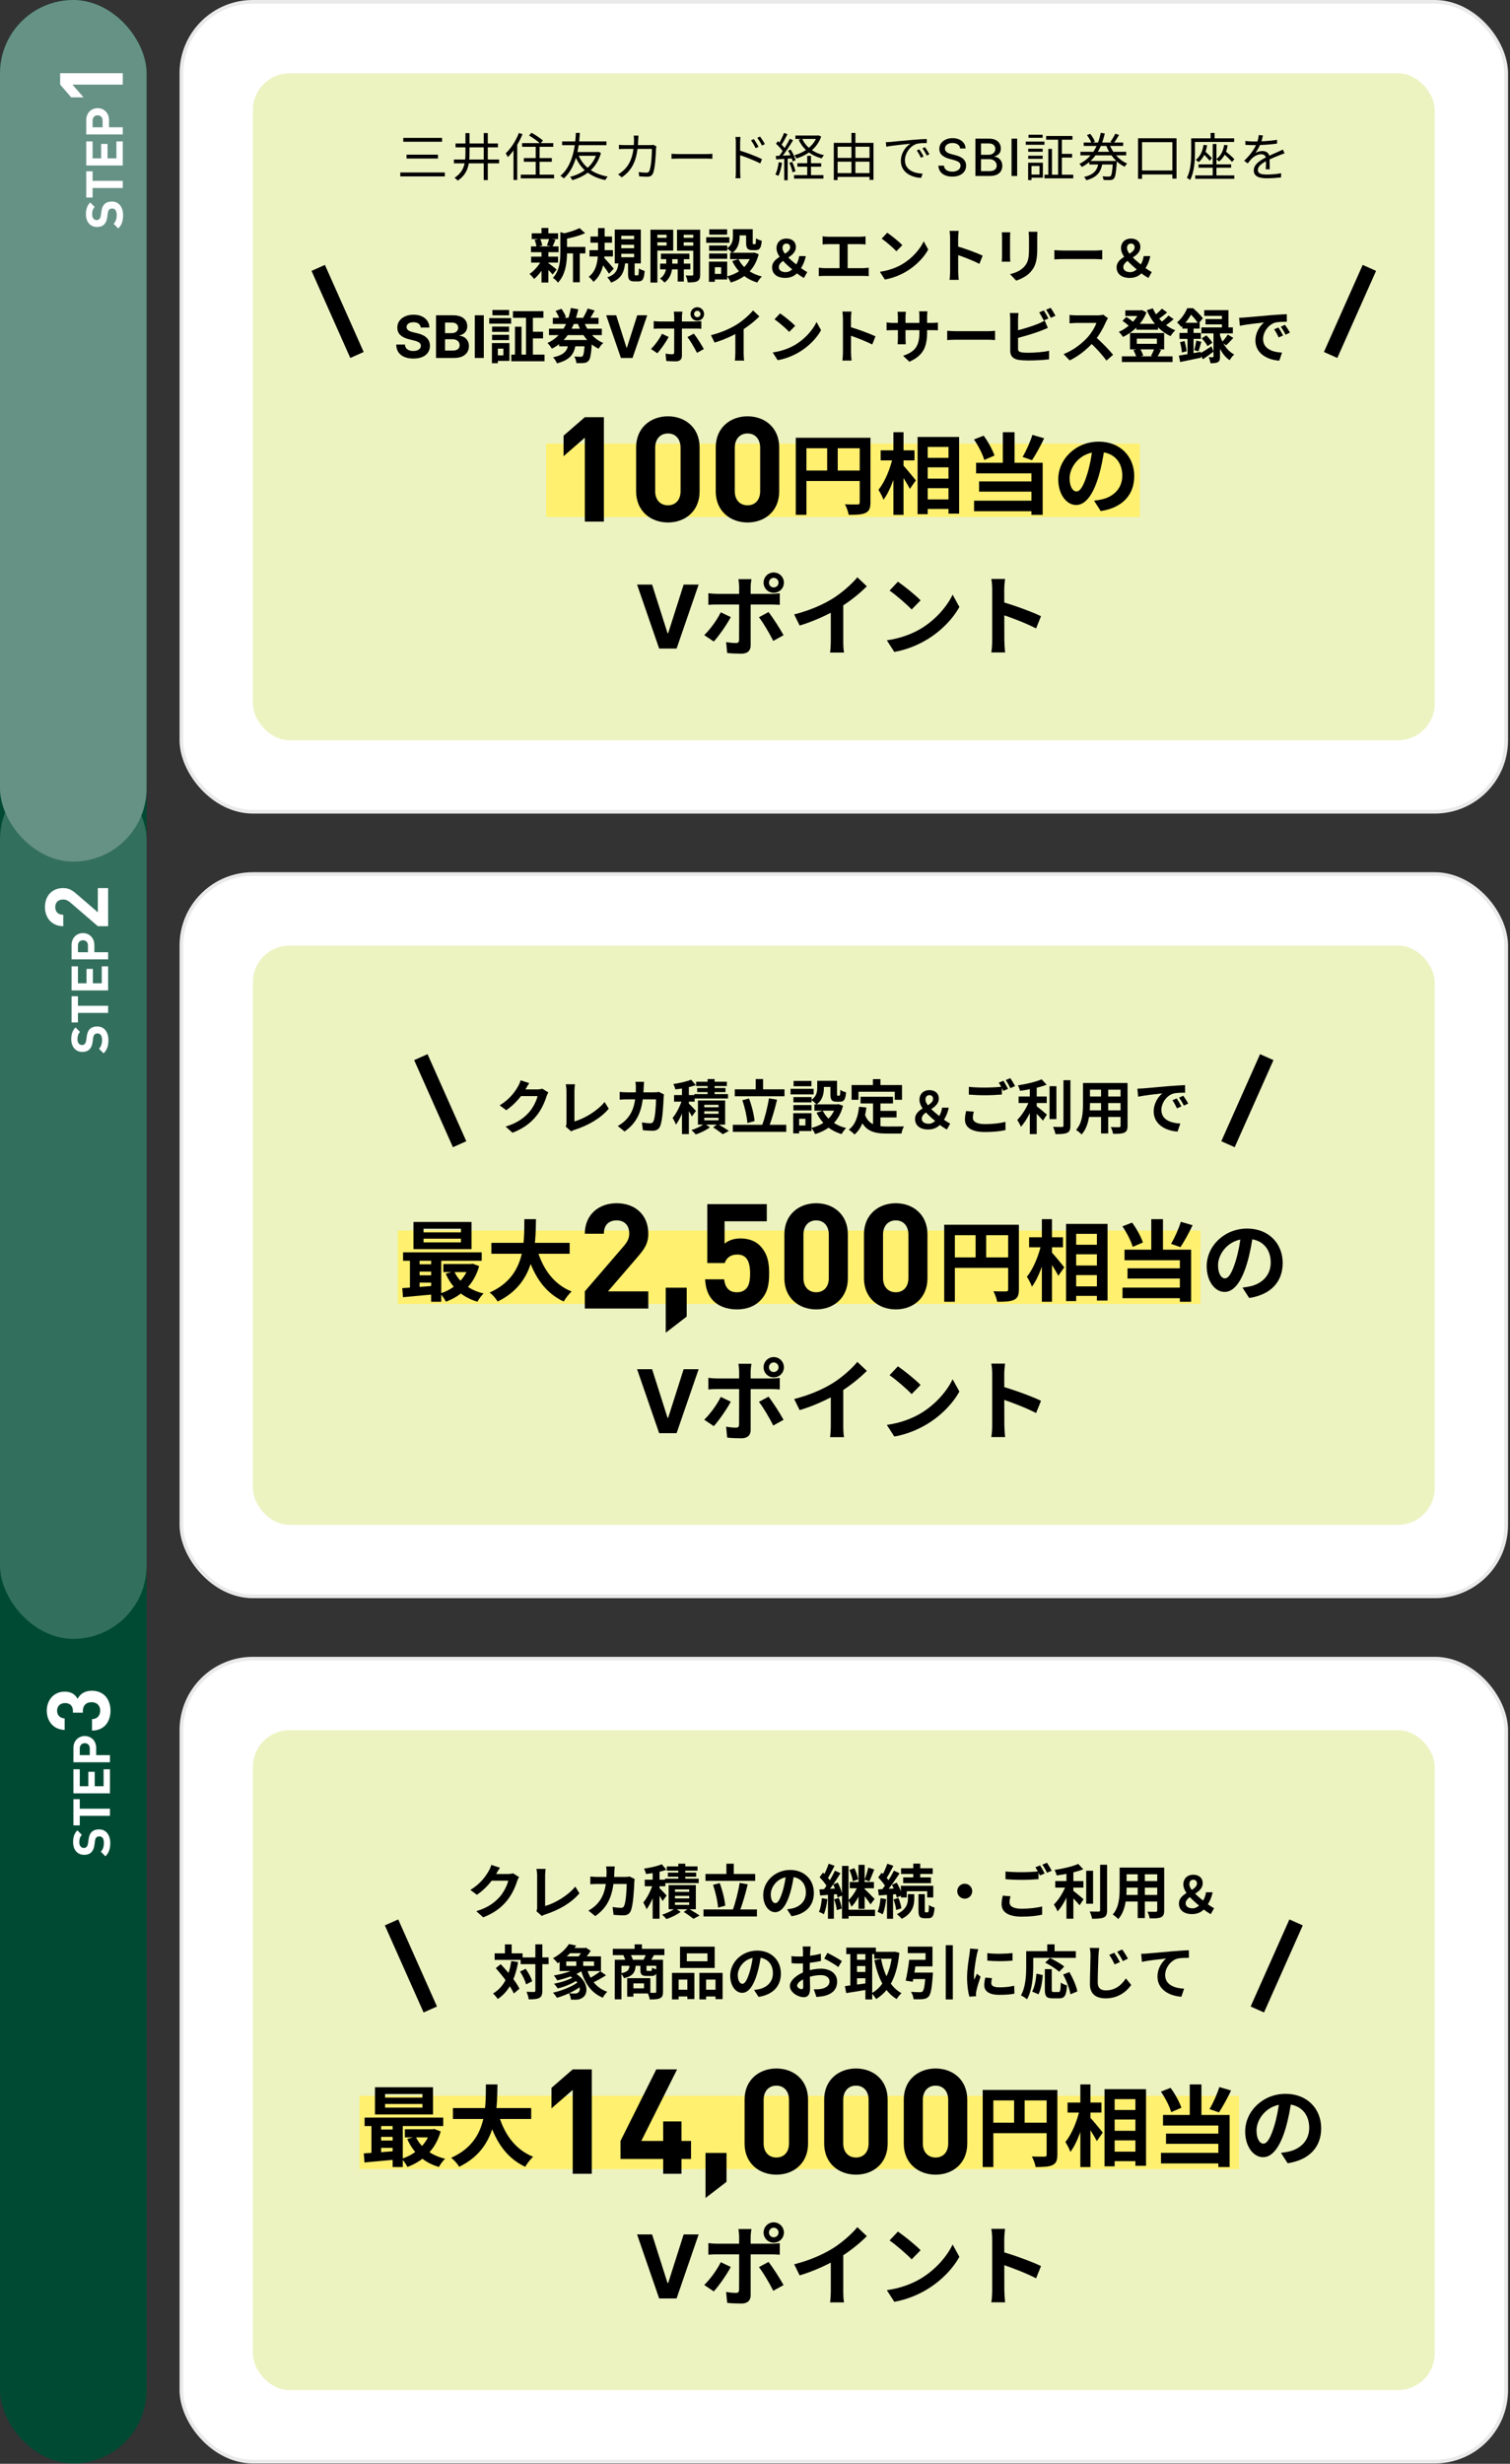
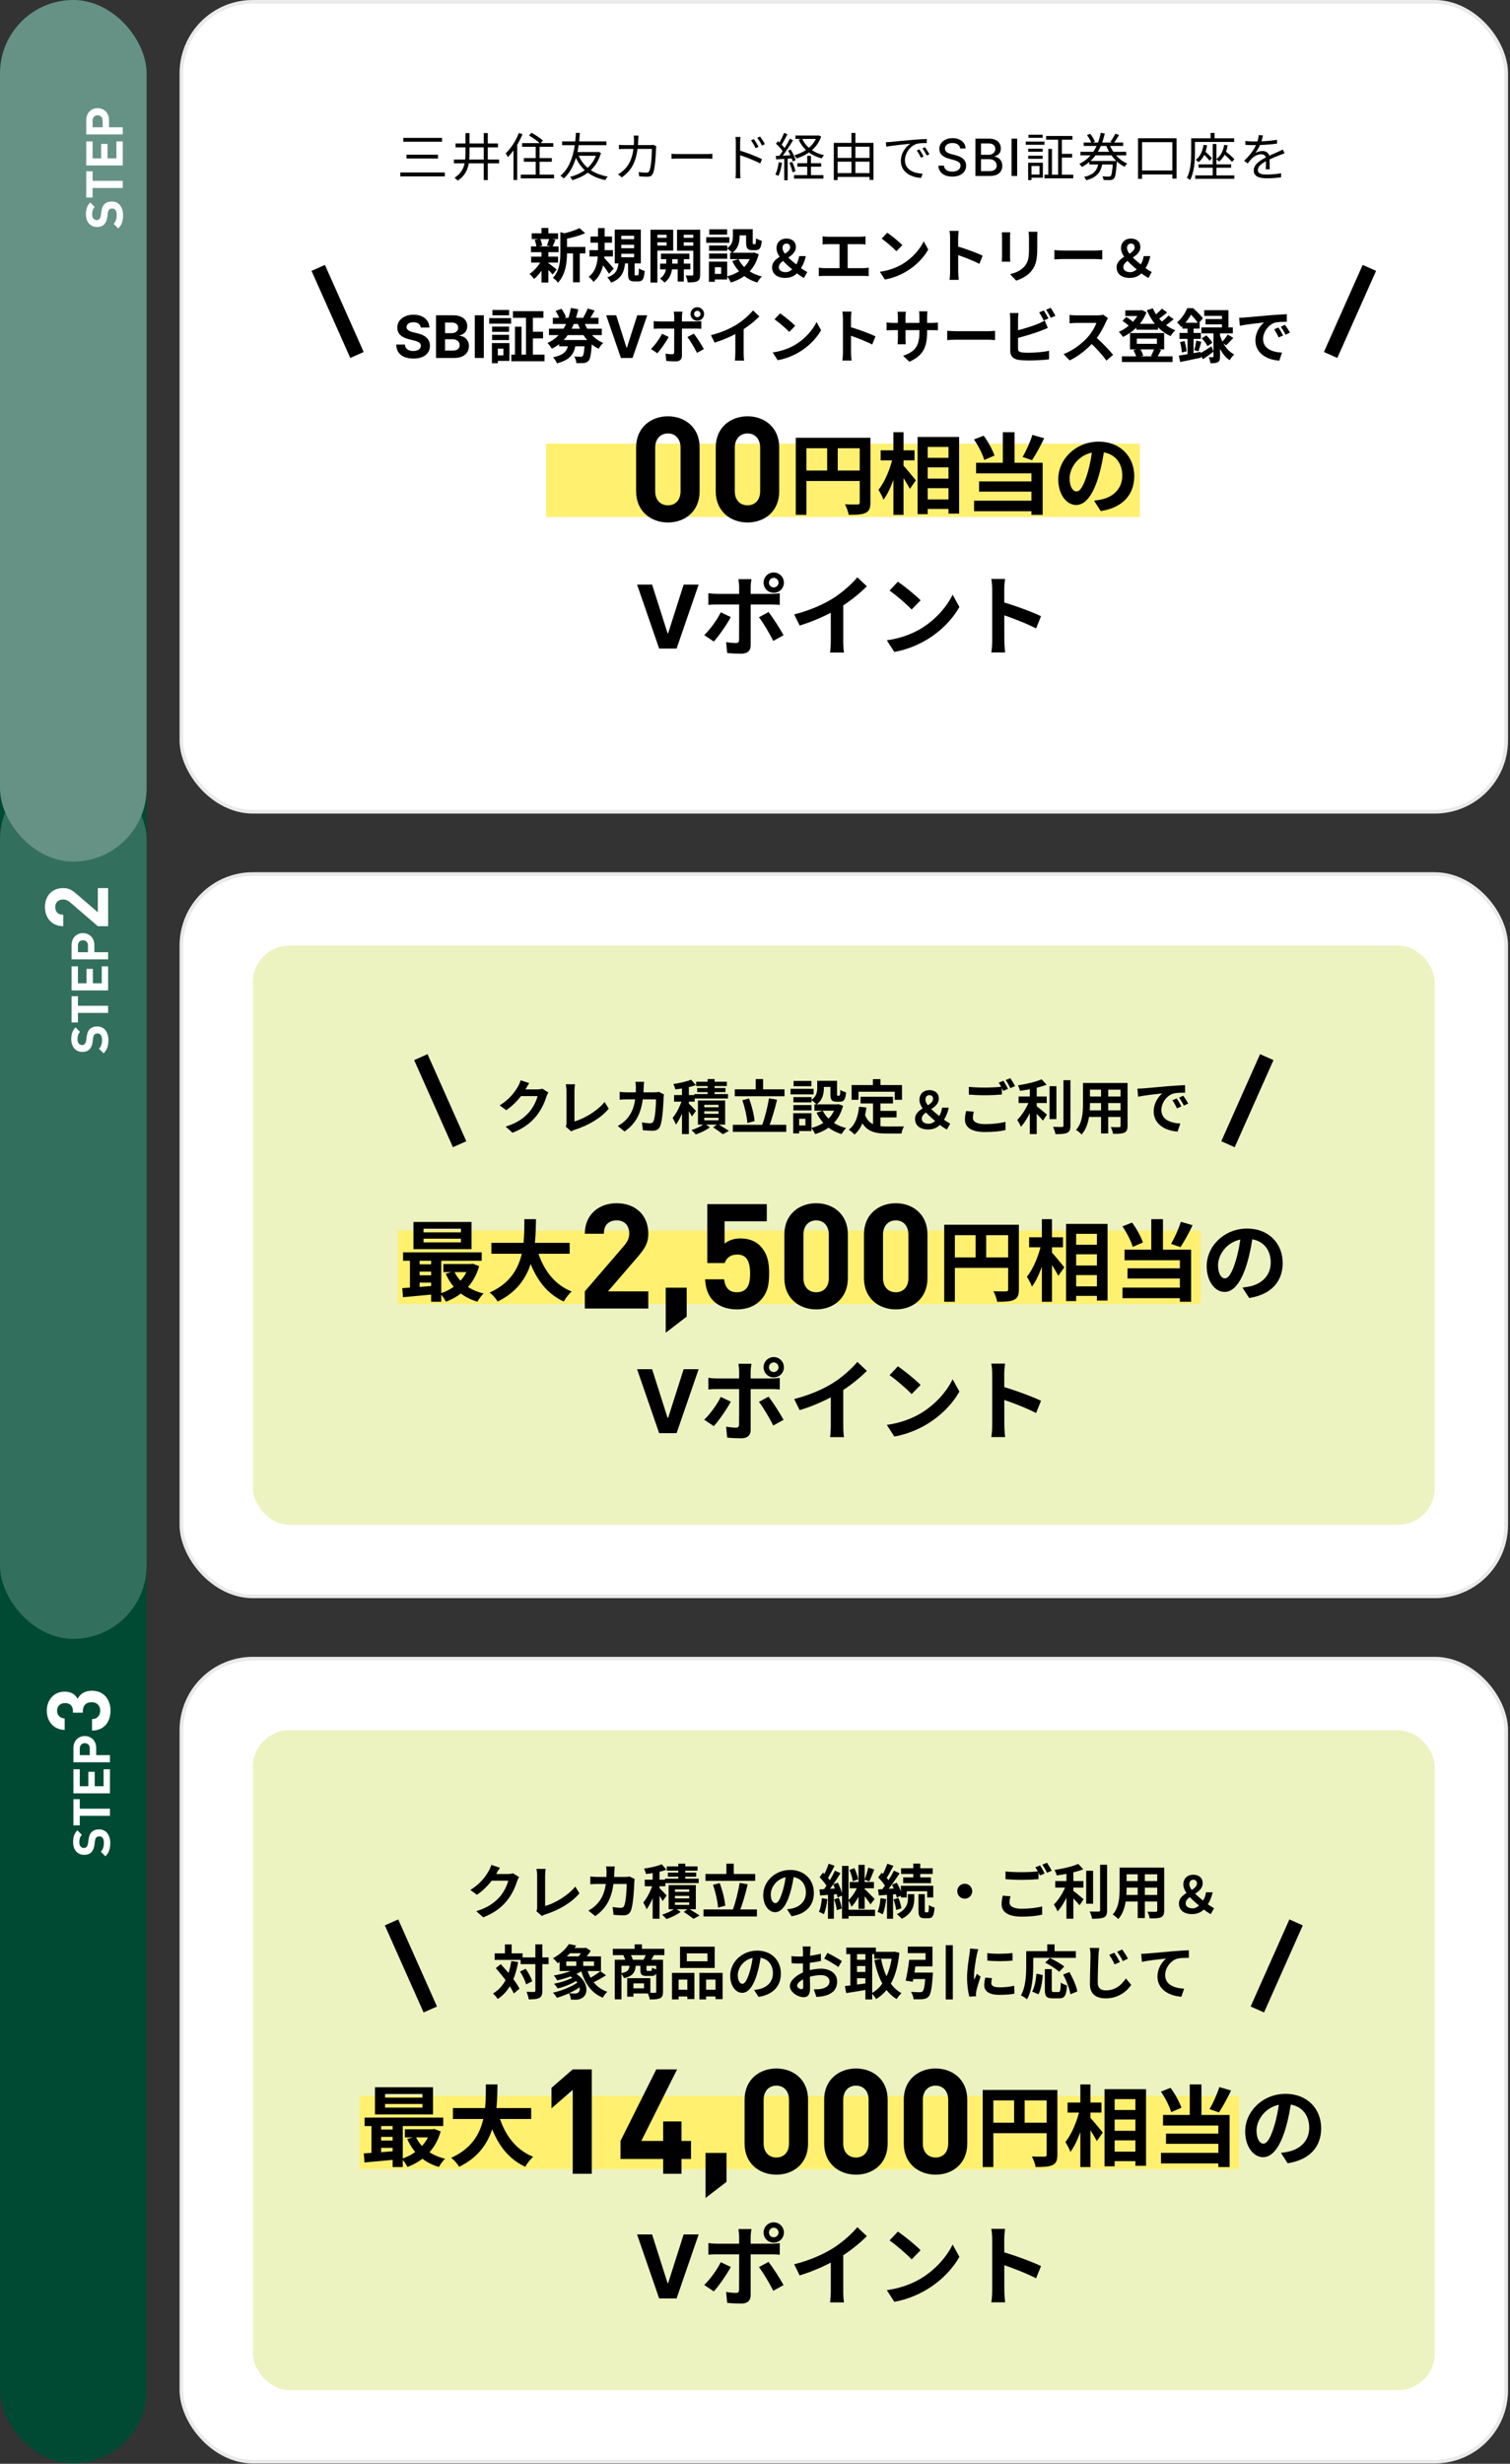
<svg xmlns="http://www.w3.org/2000/svg" width="412" height="672" viewBox="0 0 412 672" fill="none">
  <rect x="0" y="0" width="412" height="672" fill="#333333" stroke="none" />
  <g clip-path="url(#clip0_3416_2043)">
    <g clip-path="url(#clip1_3416_2043)">
      <rect width="40" height="671.9" rx="20" fill="#004A33" />
      <rect y="209" width="40" height="238" rx="20" fill="#336F5D" />
      <path d="M29.5 242.223V252.615H26.692L19.276 246.231C18.532 245.607 18.004 245.343 17.212 245.343C15.94 245.343 15.076 246.087 15.076 247.407C15.076 248.439 15.604 249.495 17.26 249.495V252.615C14.14 252.615 12.268 250.335 12.268 247.407C12.268 244.383 14.164 242.223 17.236 242.223C18.892 242.223 19.78 242.871 21.148 244.047L26.692 248.823V242.223H29.5Z" fill="white" />
      <path d="M22.639 254.506C24.333 254.506 25.747 255.738 25.747 257.796V259.714H29.499V261.66H19.531V257.796C19.531 255.738 20.945 254.506 22.639 254.506ZM22.639 256.452C21.827 256.452 21.267 257.012 21.267 257.894V259.714H23.997V257.894C23.997 257.012 23.451 256.452 22.639 256.452Z" fill="white" />
      <path d="M29.499 263.571V270.137H19.531V263.571H21.267V268.191H23.605V264.257H25.341V268.191H27.763V263.571H29.499Z" fill="white" />
      <path d="M21.267 271.723V274.327H29.499V276.273H21.267V278.877H19.531V271.723H21.267Z" fill="white" />
      <path d="M26.559 279.966C28.491 279.966 29.583 281.576 29.583 283.662C29.583 285.174 29.261 286.322 28.267 287.302L27.007 286.042C27.637 285.412 27.847 284.558 27.847 283.634C27.847 282.486 27.413 281.87 26.615 281.87C26.265 281.87 25.971 281.968 25.775 282.178C25.593 282.374 25.495 282.598 25.425 283.06L25.257 284.264C25.131 285.118 24.865 285.748 24.431 286.196C23.955 286.672 23.311 286.91 22.471 286.91C20.693 286.91 19.447 285.594 19.447 283.438C19.447 282.066 19.783 281.072 20.609 280.218L21.827 281.45C21.225 282.08 21.141 282.836 21.141 283.494C21.141 284.53 21.715 285.034 22.401 285.034C22.653 285.034 22.919 284.95 23.115 284.74C23.297 284.544 23.451 284.222 23.507 283.816L23.675 282.64C23.801 281.73 24.053 281.156 24.445 280.736C24.949 280.204 25.677 279.966 26.559 279.966Z" fill="white" />
      <rect width="40" height="235" rx="20" fill="#669285" />
-       <path d="M33.5 19.959V23.079H19.772L22.796 26.559H19.436L16.412 23.079V19.959H33.5Z" fill="white" />
      <path d="M26.639 29.506C28.333 29.506 29.747 30.738 29.747 32.796V34.714H33.499V36.66H23.531V32.796C23.531 30.738 24.945 29.506 26.639 29.506ZM26.639 31.452C25.827 31.452 25.267 32.012 25.267 32.894V34.714H27.997V32.894C27.997 32.012 27.451 31.452 26.639 31.452Z" fill="white" />
      <path d="M33.499 38.571V45.137H23.531V38.571H25.267V43.191H27.605V39.257H29.341V43.191H31.763V38.571H33.499Z" fill="white" />
      <path d="M25.267 46.723V49.327H33.499V51.273H25.267V53.877H23.531V46.723H25.267Z" fill="white" />
      <path d="M30.559 54.966C32.491 54.966 33.583 56.576 33.583 58.662C33.583 60.174 33.261 61.322 32.267 62.302L31.007 61.042C31.637 60.412 31.847 59.558 31.847 58.634C31.847 57.486 31.413 56.87 30.615 56.87C30.265 56.87 29.971 56.968 29.775 57.178C29.593 57.374 29.495 57.598 29.425 58.06L29.257 59.264C29.131 60.118 28.865 60.748 28.431 61.196C27.955 61.672 27.311 61.91 26.471 61.91C24.693 61.91 23.447 60.594 23.447 58.438C23.447 57.066 23.783 56.072 24.609 55.218L25.827 56.45C25.225 57.08 25.141 57.836 25.141 58.494C25.141 59.53 25.715 60.034 26.401 60.034C26.653 60.034 26.919 59.95 27.115 59.74C27.297 59.544 27.451 59.222 27.507 58.816L27.675 57.64C27.801 56.73 28.053 56.156 28.445 55.736C28.949 55.204 29.677 54.966 30.559 54.966Z" fill="white" />
      <path d="M25.056 461.151C28.464 461.151 30.144 463.647 30.144 466.575C30.144 469.359 28.68 471.975 25.104 472.023V468.903C26.64 468.855 27.336 467.799 27.336 466.575C27.336 465.231 26.496 464.271 24.96 464.271C23.544 464.271 22.608 465.135 22.608 466.671V467.127H19.896V466.671C19.896 465.159 18.96 464.511 17.76 464.511C16.32 464.511 15.576 465.471 15.576 466.599C15.576 467.775 16.344 468.639 17.64 468.711V471.831C14.592 471.759 12.768 469.479 12.768 466.599C12.768 463.575 14.784 461.391 17.664 461.391C19.512 461.391 20.568 462.231 21.168 463.359C21.816 462.135 22.992 461.151 25.056 461.151Z" fill="white" />
      <path d="M23.139 473.506C24.833 473.506 26.247 474.738 26.247 476.796V478.714H29.999V480.66H20.031V476.796C20.031 474.738 21.445 473.506 23.139 473.506ZM23.139 475.452C22.327 475.452 21.767 476.012 21.767 476.894V478.714H24.497V476.894C24.497 476.012 23.951 475.452 23.139 475.452Z" fill="white" />
      <path d="M29.999 482.571V489.137H20.031V482.571H21.767V487.191H24.105V483.257H25.841V487.191H28.263V482.571H29.999Z" fill="white" />
      <path d="M21.767 490.723V493.327H29.999V495.273H21.767V497.877H20.031V490.723H21.767Z" fill="white" />
      <path d="M27.059 498.966C28.991 498.966 30.083 500.576 30.083 502.662C30.083 504.174 29.761 505.322 28.767 506.302L27.507 505.042C28.137 504.412 28.347 503.558 28.347 502.634C28.347 501.486 27.913 500.87 27.115 500.87C26.765 500.87 26.471 500.968 26.275 501.178C26.093 501.374 25.995 501.598 25.925 502.06L25.757 503.264C25.631 504.118 25.365 504.748 24.931 505.196C24.455 505.672 23.811 505.91 22.971 505.91C21.193 505.91 19.947 504.594 19.947 502.438C19.947 501.066 20.283 500.072 21.109 499.218L22.327 500.45C21.725 501.08 21.641 501.836 21.641 502.494C21.641 503.53 22.215 504.034 22.901 504.034C23.153 504.034 23.419 503.95 23.615 503.74C23.797 503.544 23.951 503.222 24.007 502.816L24.175 501.64C24.301 500.73 24.553 500.156 24.945 499.736C25.449 499.204 26.177 498.966 27.059 498.966Z" fill="white" />
    </g>
    <rect x="49" width="362.459" height="221.9" rx="20" fill="white" />
    <rect x="49.5" y="0.5" width="361.459" height="220.9" rx="19.5" stroke="#282828" stroke-opacity="0.1" />
-     <rect x="69" y="20" width="322.459" height="181.9" rx="10" fill="#ECF3C1" />
    <path d="M344.591 36.94C344.465 37.486 344.311 38.256 343.947 39.194C343.597 40.048 343.079 40.986 342.519 41.714C343.065 41.392 343.863 41.196 344.479 41.196C345.557 41.196 346.397 41.84 346.397 42.974C346.397 43.702 346.425 45.312 346.439 46.18H345.361C345.417 45.438 345.431 43.996 345.417 43.268C345.403 42.456 344.843 42.078 344.115 42.078C343.219 42.078 342.337 42.526 341.693 43.1C341.287 43.492 340.895 43.996 340.433 44.57L339.467 43.856C341.483 41.924 342.421 40.3 342.897 39.11C343.205 38.34 343.401 37.5 343.443 36.842L344.591 36.94ZM339.789 38.452C340.545 38.55 341.511 38.592 342.155 38.592C344.045 38.592 346.467 38.48 348.441 38.13V39.166C346.481 39.46 343.877 39.586 342.099 39.586C341.497 39.586 340.573 39.558 339.789 39.502V38.452ZM350.485 41.826C350.135 41.938 349.631 42.134 349.253 42.274C348.259 42.666 346.929 43.198 345.571 43.898C344.185 44.626 343.205 45.382 343.205 46.348C343.205 47.44 344.283 47.608 345.725 47.608C346.817 47.608 348.329 47.482 349.561 47.258L349.519 48.392C348.455 48.518 346.901 48.63 345.683 48.63C343.695 48.63 342.085 48.196 342.085 46.502C342.085 44.794 343.821 43.744 345.487 42.89C346.817 42.204 347.951 41.77 348.875 41.336C349.295 41.14 349.645 40.986 350.037 40.79L350.485 41.826Z" fill="black" />
    <path d="M330.884 39.278H331.906V48.28H330.884V39.278ZM327.02 44.822H335.91V45.746H327.02V44.822ZM326.11 47.846H336.778V48.77H326.11V47.846ZM328.378 39.516L329.358 39.614C329.036 41.658 328.28 43.212 327.048 44.234C326.894 44.066 326.474 43.758 326.25 43.618C327.454 42.722 328.112 41.294 328.378 39.516ZM328.028 41.728L328.63 41.14C329.344 41.742 330.24 42.61 330.66 43.156L330.03 43.842C329.61 43.282 328.742 42.372 328.028 41.728ZM334.006 39.516L334.972 39.628C334.65 41.588 333.852 43.072 332.62 44.052C332.48 43.884 332.088 43.562 331.864 43.408C333.054 42.568 333.74 41.224 334.006 39.516ZM333.558 41.7L334.188 41.084C335.07 41.798 336.232 42.806 336.806 43.436L336.148 44.15C335.588 43.492 334.454 42.442 333.558 41.7ZM330.31 36.254H331.388V38.41H330.31V36.254ZM325.564 37.724H336.736V38.718H325.564V37.724ZM325.018 37.724H326.04V41.63C326.04 43.772 325.858 46.95 324.724 49.092C324.528 48.896 324.08 48.616 323.828 48.504C324.92 46.488 325.018 43.646 325.018 41.616V37.724Z" fill="black" />
    <path d="M310.514 37.71H321.014V48.714H319.88V38.774H311.606V48.784H310.514V37.71ZM311.004 46.502H320.664V47.58H311.004V46.502Z" fill="black" />
    <path d="M294.792 41.406H307.28V42.372H294.792V41.406ZM295.688 38.872H306.454V39.81H295.688V38.872ZM297.214 43.898H303.962V44.864H297.214V43.898ZM302.66 39.236C303.542 41.616 305.348 43.688 307.56 44.612C307.322 44.808 307 45.214 306.86 45.48C304.536 44.374 302.73 42.176 301.736 39.502L302.66 39.236ZM296.57 36.842L297.466 36.506C297.984 37.15 298.53 38.046 298.754 38.634L297.802 39.012C297.606 38.424 297.074 37.514 296.57 36.842ZM304.312 36.464L305.334 36.814C304.886 37.598 304.326 38.452 303.864 39.026L302.968 38.69C303.416 38.088 303.99 37.136 304.312 36.464ZM303.668 43.898H304.732C304.732 43.898 304.718 44.206 304.704 44.36C304.508 47.174 304.312 48.294 303.92 48.7C303.668 48.98 303.402 49.064 302.982 49.106C302.604 49.134 301.862 49.12 301.092 49.078C301.078 48.784 300.952 48.364 300.784 48.098C301.526 48.168 302.254 48.168 302.52 48.168C302.772 48.168 302.912 48.154 303.038 48.028C303.318 47.762 303.5 46.726 303.668 44.052V43.898ZM299.748 44.192H300.84C300.504 46.6 299.65 48.294 296.388 49.162C296.29 48.896 295.996 48.476 295.786 48.266C298.782 47.58 299.468 46.152 299.748 44.192ZM300.336 36.226L301.442 36.422C300.546 40.258 298.852 43.674 295.184 45.536C295.03 45.298 294.736 44.906 294.512 44.696C298.012 42.988 299.636 39.768 300.336 36.226Z" fill="black" />
    <path d="M285.441 37.094H292.609V38.102H285.441V37.094ZM284.979 47.65H292.833V48.644H284.979V47.65ZM289.291 41.966H292.525V42.974H289.291V41.966ZM288.703 37.486H289.739V48.21H288.703V37.486ZM286.029 40.608H287.023V48.098H286.029V40.608ZM280.541 40.566H284.489V41.392H280.541V40.566ZM280.625 36.744H284.475V37.584H280.625V36.744ZM280.541 42.47H284.489V43.31H280.541V42.47ZM279.883 38.62H284.979V39.488H279.883V38.62ZM281.045 44.388H284.545V48.476H281.045V47.608H283.621V45.27H281.045V44.388ZM280.527 44.388H281.437V49.12H280.527V44.388Z" fill="black" />
    <path d="M277.532 37.818V48H275.996V37.818H277.532Z" fill="black" />
    <path d="M266.135 48V37.818H269.863C270.586 37.818 271.184 37.937 271.658 38.176C272.132 38.411 272.487 38.731 272.722 39.136C272.957 39.537 273.075 39.989 273.075 40.493C273.075 40.917 272.997 41.275 272.841 41.567C272.686 41.855 272.477 42.087 272.215 42.263C271.957 42.435 271.671 42.561 271.36 42.641V42.74C271.698 42.757 272.028 42.866 272.349 43.068C272.674 43.267 272.943 43.55 273.155 43.918C273.367 44.286 273.473 44.734 273.473 45.261C273.473 45.781 273.35 46.248 273.105 46.663C272.863 47.074 272.488 47.4 271.981 47.642C271.474 47.881 270.826 48 270.037 48H266.135ZM267.671 46.682H269.888C270.624 46.682 271.151 46.54 271.469 46.255C271.787 45.97 271.947 45.614 271.947 45.186C271.947 44.864 271.865 44.569 271.703 44.301C271.541 44.033 271.309 43.819 271.007 43.66C270.709 43.501 270.354 43.421 269.943 43.421H267.671V46.682ZM267.671 42.223H269.729C270.074 42.223 270.384 42.157 270.659 42.024C270.937 41.892 271.158 41.706 271.32 41.467C271.486 41.225 271.569 40.94 271.569 40.612C271.569 40.191 271.421 39.838 271.126 39.553C270.831 39.268 270.379 39.126 269.769 39.126H267.671V42.223Z" fill="black" />
    <path d="M261.979 40.493C261.926 40.022 261.708 39.658 261.323 39.399C260.939 39.137 260.455 39.006 259.871 39.006C259.454 39.006 259.093 39.073 258.788 39.205C258.483 39.334 258.246 39.514 258.077 39.742C257.911 39.968 257.828 40.224 257.828 40.513C257.828 40.755 257.884 40.964 257.997 41.139C258.113 41.315 258.264 41.462 258.45 41.582C258.638 41.698 258.841 41.795 259.056 41.875C259.272 41.951 259.479 42.014 259.678 42.064L260.672 42.322C260.997 42.402 261.33 42.51 261.671 42.646C262.013 42.782 262.329 42.96 262.621 43.182C262.912 43.405 263.148 43.68 263.327 44.008C263.509 44.336 263.6 44.729 263.6 45.186C263.6 45.763 263.451 46.275 263.153 46.722C262.858 47.17 262.428 47.523 261.865 47.781C261.305 48.04 260.627 48.169 259.832 48.169C259.069 48.169 258.41 48.048 257.853 47.806C257.296 47.564 256.86 47.221 256.545 46.777C256.231 46.33 256.057 45.799 256.023 45.186H257.565C257.594 45.554 257.714 45.861 257.923 46.106C258.135 46.348 258.405 46.528 258.733 46.648C259.064 46.764 259.427 46.822 259.822 46.822C260.256 46.822 260.642 46.754 260.98 46.618C261.322 46.479 261.59 46.286 261.786 46.041C261.981 45.793 262.079 45.503 262.079 45.171C262.079 44.87 261.993 44.623 261.82 44.43C261.651 44.238 261.421 44.079 261.129 43.953C260.841 43.827 260.514 43.716 260.15 43.62L258.947 43.292C258.131 43.07 257.485 42.743 257.008 42.312C256.534 41.882 256.297 41.312 256.297 40.602C256.297 40.016 256.456 39.504 256.774 39.066C257.092 38.629 257.523 38.289 258.067 38.047C258.61 37.802 259.223 37.679 259.906 37.679C260.596 37.679 261.204 37.8 261.731 38.042C262.261 38.284 262.679 38.617 262.984 39.041C263.289 39.462 263.448 39.946 263.461 40.493H261.979Z" fill="black" />
    <path d="M241.699 38.788C242.231 38.774 242.679 38.746 242.959 38.718C243.855 38.62 246.501 38.368 249.077 38.144C250.617 38.018 251.919 37.934 252.857 37.906L252.871 39.026C252.059 39.012 250.841 39.04 250.127 39.236C248.125 39.88 246.907 42.022 246.907 43.674C246.907 46.404 249.469 47.286 251.737 47.37L251.331 48.518C248.741 48.42 245.801 47.048 245.801 43.912C245.801 41.742 247.131 39.95 248.405 39.194C246.907 39.348 243.337 39.698 241.825 40.02L241.699 38.788ZM250.841 40.734C251.163 41.196 251.695 42.064 252.003 42.694L251.275 43.016C250.953 42.344 250.561 41.63 250.141 41.042L250.841 40.734ZM252.367 40.146C252.717 40.608 253.263 41.462 253.585 42.078L252.871 42.428C252.535 41.756 252.115 41.056 251.681 40.468L252.367 40.146Z" fill="black" />
    <path d="M227.992 43.072H237.764V44.094H227.992V43.072ZM227.992 47.216H237.722V48.252H227.992V47.216ZM227.502 38.97H238.324V49.064H237.246V40.02H228.538V49.12H227.502V38.97ZM232.318 36.254H233.396V47.762H232.318V36.254Z" fill="black" />
    <path d="M217.031 36.968H223.233V37.892H217.031V36.968ZM217.563 44.514H224.059V45.466H217.563V44.514ZM216.653 47.762H224.675V48.714H216.653V47.762ZM222.939 36.968H223.149L223.345 36.926L224.059 37.248C222.925 40.468 220.293 42.274 217.325 43.226C217.199 42.96 216.933 42.568 216.723 42.358C219.467 41.588 221.987 39.838 222.939 37.15V36.968ZM218.851 37.794C219.845 40.062 222.001 41.7 224.843 42.33C224.619 42.526 224.339 42.932 224.185 43.198C221.259 42.428 219.075 40.678 217.913 38.102L218.851 37.794ZM220.251 42.498H221.273V48.364H220.251V42.498ZM213.937 36.254L214.861 36.618C214.329 37.64 213.671 38.886 213.125 39.656L212.397 39.32C212.929 38.522 213.573 37.178 213.937 36.254ZM215.505 37.85L216.387 38.242C215.435 39.852 214.091 41.882 213.055 43.114L212.411 42.75C213.447 41.49 214.763 39.362 215.505 37.85ZM211.725 39.194L212.257 38.508C213.041 39.166 213.923 40.076 214.301 40.706L213.741 41.504C213.363 40.846 212.481 39.866 211.725 39.194ZM215.015 41.098L215.743 40.804C216.317 41.7 216.877 42.904 217.073 43.674L216.289 44.038C216.093 43.254 215.575 42.022 215.015 41.098ZM211.683 42.526C212.901 42.484 214.651 42.414 216.429 42.316L216.415 43.184C214.735 43.296 213.041 43.394 211.767 43.478L211.683 42.526ZM215.379 44.402L216.135 44.164C216.527 44.948 216.905 46.012 217.045 46.712L216.233 46.992C216.107 46.292 215.729 45.214 215.379 44.402ZM212.467 44.248L213.377 44.416C213.181 45.732 212.831 47.09 212.383 47.986C212.201 47.874 211.781 47.678 211.557 47.58C212.019 46.726 212.299 45.48 212.467 44.248ZM213.979 42.918H214.917V49.162H213.979V42.918Z" fill="black" />
    <path d="M205.69 37.934C206.04 38.438 206.642 39.376 206.964 40.048L206.166 40.412C205.816 39.67 205.368 38.9 204.906 38.27L205.69 37.934ZM207.37 37.234C207.748 37.724 208.364 38.648 208.686 39.306L207.902 39.698C207.538 38.956 207.076 38.214 206.614 37.598L207.37 37.234ZM200.776 46.95C200.776 46.18 200.776 39.992 200.776 38.816C200.776 38.41 200.734 37.794 200.664 37.36H202.036C201.994 37.78 201.938 38.396 201.938 38.816C201.938 41 201.952 46.292 201.952 46.95C201.952 47.398 201.98 48.154 202.036 48.616H200.678C200.748 48.168 200.776 47.482 200.776 46.95ZM201.686 41.028C203.548 41.56 206.362 42.638 207.916 43.408L207.426 44.584C205.83 43.73 203.212 42.736 201.686 42.26V41.028Z" fill="black" />
    <path d="M183.221 41.938C183.655 41.98 184.383 42.022 185.181 42.022C186.203 42.022 191.817 42.022 192.853 42.022C193.553 42.022 194.043 41.966 194.365 41.938V43.31C194.071 43.296 193.483 43.254 192.867 43.254C191.803 43.254 186.217 43.254 185.181 43.254C184.411 43.254 183.669 43.282 183.221 43.31V41.938Z" fill="black" />
    <path d="M174.205 36.996C174.177 37.318 174.149 37.794 174.135 38.13C173.953 43.842 172.413 46.46 169.655 48.378L168.633 47.552C169.081 47.314 169.641 46.922 170.061 46.53C171.811 44.948 172.959 42.582 172.987 38.158C172.987 37.836 172.959 37.318 172.903 36.996H174.205ZM179.077 39.908C179.035 40.146 179.007 40.398 178.993 40.58C178.951 41.938 178.769 45.998 178.139 47.342C177.859 47.944 177.411 48.196 176.641 48.196C175.941 48.196 175.129 48.154 174.401 48.098L174.261 46.936C175.017 47.034 175.745 47.104 176.347 47.104C176.739 47.104 177.005 46.978 177.159 46.642C177.691 45.564 177.873 42.12 177.873 40.622H170.495C169.935 40.622 169.375 40.636 168.871 40.678V39.502C169.361 39.544 169.935 39.572 170.481 39.572H177.397C177.775 39.572 178.041 39.544 178.279 39.502L179.077 39.908Z" fill="black" />
    <path d="M157.698 41.952C158.93 45.27 161.646 47.412 165.818 48.168C165.58 48.392 165.286 48.826 165.146 49.12C160.89 48.224 158.202 45.928 156.788 42.232L157.698 41.952ZM162.864 41.462H163.06L163.256 41.406L163.97 41.728C162.794 45.956 159.742 48.098 156.144 49.134C156.018 48.854 155.766 48.448 155.542 48.238C158.888 47.398 161.842 45.326 162.864 41.658V41.462ZM153.372 38.578H165.468V39.6H153.372V38.578ZM157.124 41.462H162.976V42.484H156.83L157.124 41.462ZM157.124 36.24H158.202C158.104 37.85 157.866 45.186 153.806 48.672C153.596 48.406 153.232 48.14 152.896 47.944C156.928 44.738 157.054 37.514 157.124 36.24Z" fill="black" />
    <path d="M142.453 39.04H150.965V40.034H142.453V39.04ZM142.929 43.114H150.559V44.122H142.929V43.114ZM142.089 47.636H151.175V48.644H142.089V47.636ZM146.163 39.334H147.227V48.238H146.163V39.334ZM144.343 36.954L145.029 36.212C146.093 36.814 147.465 37.71 148.151 38.34L147.409 39.18C146.765 38.536 145.407 37.584 144.343 36.954ZM141.571 36.282L142.565 36.59C141.613 38.956 140.115 41.308 138.561 42.862C138.463 42.624 138.169 42.078 137.973 41.826C139.387 40.496 140.759 38.41 141.571 36.282ZM140.115 39.894L141.109 38.9L141.123 38.914V49.092H140.115V39.894Z" fill="black" />
    <path d="M126.998 36.31H128.104V41.756C128.104 44.64 127.754 47.37 124.898 49.26C124.702 49.036 124.268 48.658 124.002 48.504C126.704 46.754 126.998 44.36 126.998 41.742V36.31ZM131.982 36.296H133.088V49.12H131.982V36.296ZM123.848 43.506H136.182V44.556H123.848V43.506ZM124.296 39.138H135.86V40.188H124.296V39.138Z" fill="black" />
    <path d="M110.029 37.612H120.613V38.662H110.029V37.612ZM110.925 42.19H119.507V43.24H110.925V42.19ZM109.217 47.048H121.369V48.112H109.217V47.048Z" fill="black" />
    <path d="M85 73.881L88.654 72.254L99.229 96.006L95.575 97.633L85 73.881Z" fill="black" />
    <path d="M338.09 86.673C338.714 86.657 339.354 86.625 339.658 86.593C340.986 86.465 343.626 86.241 346.554 85.985C348.218 85.857 349.962 85.745 351.098 85.697L351.114 87.761C350.25 87.761 348.874 87.777 348.01 87.969C346.09 88.481 344.634 90.561 344.634 92.465C344.634 95.089 347.098 96.049 349.802 96.177L349.05 98.369C345.706 98.161 342.538 96.353 342.538 92.881C342.538 90.593 343.834 88.769 344.906 87.953C343.418 88.113 340.138 88.465 338.298 88.865L338.09 86.673ZM348.826 89.329C349.21 89.889 349.786 90.865 350.09 91.505L348.89 92.033C348.474 91.169 348.138 90.529 347.642 89.825L348.826 89.329ZM350.602 88.593C351.018 89.153 351.626 90.097 351.962 90.721L350.762 91.297C350.33 90.433 349.962 89.825 349.45 89.121L350.602 88.593Z" fill="black" />
    <path d="M335.002 91.249L336.506 92.161C335.834 92.897 335.13 93.665 334.554 94.177L333.354 93.377C333.882 92.817 334.602 91.905 335.002 91.249ZM327.882 92.289L329.13 91.473C329.786 92.065 330.49 92.897 330.794 93.505L329.45 94.401C329.194 93.793 328.506 92.913 327.882 92.289ZM328.57 84.593H335.178V90.209H333.402V86.161H328.57V84.593ZM328.922 87.009H334.41V88.481H328.922V87.009ZM327.802 89.297H336.378V90.929H327.802V89.297ZM331.098 90.129H332.874V97.265C332.874 98.049 332.778 98.513 332.266 98.785C331.786 99.057 331.146 99.073 330.266 99.073C330.218 98.593 330.01 97.905 329.802 97.425C330.25 97.441 330.73 97.441 330.89 97.441C331.05 97.441 331.098 97.393 331.098 97.217V90.129ZM327.338 96.449C328.154 95.985 329.354 95.233 330.538 94.465L331.114 95.905C330.17 96.625 329.13 97.377 328.218 97.985L327.338 96.449ZM332.826 91.265C333.338 93.169 334.554 95.553 336.746 96.673C336.362 97.009 335.786 97.761 335.514 98.241C333.418 96.897 332.266 94.145 331.77 92.289L332.826 91.265ZM322.586 88.033H327.322V89.633H322.586V88.033ZM321.818 90.801H327.658V92.433H321.818V90.801ZM321.978 93.329L323.194 93.025C323.466 93.921 323.69 95.041 323.77 95.809L322.474 96.145C322.442 95.377 322.218 94.225 321.978 93.329ZM321.642 96.993C323.162 96.769 325.434 96.353 327.594 95.969L327.738 97.553C325.738 97.969 323.626 98.417 322.01 98.737L321.642 96.993ZM326.41 92.897L327.786 93.233C327.498 94.145 327.242 95.153 327.002 95.825L325.85 95.505C326.058 94.785 326.298 93.665 326.41 92.897ZM324.01 88.673H325.658V97.297L324.01 97.585V88.673ZM323.93 84.049H324.938V84.401H325.482V84.897C324.858 86.113 323.882 87.761 322.298 89.201C322.042 88.817 321.498 88.209 321.146 87.953C322.49 86.801 323.434 85.297 323.93 84.049ZM324.17 84.049H325.514C326.442 84.849 327.626 86.001 328.202 86.817L326.97 88.289C326.458 87.473 325.37 86.129 324.506 85.409H324.17V84.049Z" fill="black" />
    <path d="M310.042 88.321H315.962V89.921H310.042V88.321ZM306.106 97.185H319.93V98.753H306.106V97.185ZM307.034 84.641H311.514V86.193H307.034V84.641ZM310.906 84.641H311.226L311.562 84.561L312.81 85.185C311.626 88.321 309.098 90.609 306.41 91.905C306.154 91.505 305.642 90.849 305.258 90.513C307.642 89.505 310.026 87.329 310.906 84.961V84.641ZM314.554 84.097C315.658 86.705 317.898 89.025 320.682 90.081C320.234 90.465 319.674 91.185 319.386 91.681C316.442 90.337 314.25 87.777 312.922 84.609L314.554 84.097ZM306.266 87.521L307.29 86.465C308.01 86.865 308.89 87.489 309.306 87.969L308.234 89.137C307.818 88.657 306.954 87.969 306.266 87.521ZM317.018 84.193L318.458 85.217C317.578 85.969 316.538 86.753 315.738 87.265L314.586 86.369C315.354 85.825 316.41 84.897 317.018 84.193ZM318.826 86.065L320.234 87.057C319.322 87.857 318.218 88.689 317.37 89.217L316.218 88.321C317.05 87.745 318.17 86.801 318.826 86.065ZM310.186 92.369V93.777H315.658V92.369H310.186ZM308.314 90.833H317.642V95.297H308.314V90.833ZM309.242 95.505L311.002 95.057C311.418 95.633 311.77 96.449 311.914 96.993L310.074 97.521C309.962 96.977 309.61 96.129 309.242 95.505ZM314.954 95.041L316.81 95.441C316.41 96.225 316.042 96.945 315.722 97.457L314.042 97.073C314.362 96.513 314.762 95.649 314.954 95.041Z" fill="black" />
    <path d="M302.316 86.801C302.188 86.977 301.9 87.457 301.756 87.793C301.1 89.313 299.916 91.489 298.54 93.089C296.748 95.153 294.332 97.137 291.852 98.305L290.188 96.577C292.78 95.617 295.243 93.665 296.747 92.001C297.803 90.801 298.78 89.217 299.148 88.081C298.476 88.081 294.396 88.081 293.708 88.081C293.052 88.081 292.172 88.161 291.82 88.193V85.905C292.252 85.969 293.244 86.017 293.708 86.017C294.556 86.017 298.651 86.017 299.355 86.017C300.059 86.017 300.684 85.937 301.02 85.825L302.316 86.801ZM298.747 91.761C300.395 93.105 302.668 95.489 303.708 96.769L301.883 98.353C300.699 96.705 298.955 94.801 297.243 93.249L298.747 91.761Z" fill="black" />
    <path d="M284.795 84.673C285.195 85.265 285.755 86.273 286.059 86.865L284.779 87.425C284.443 86.769 283.963 85.825 283.531 85.201L284.795 84.673ZM286.683 83.953C287.099 84.561 287.691 85.569 287.979 86.129L286.699 86.689C286.379 86.017 285.851 85.089 285.419 84.481L286.683 83.953ZM277.883 85.377C277.819 85.857 277.771 86.577 277.771 87.041C277.771 88.017 277.771 93.905 277.771 95.105C277.771 95.809 278.091 95.985 278.811 96.113C279.291 96.193 279.947 96.209 280.651 96.209C282.331 96.209 284.907 96.017 286.235 95.665V98.001C284.715 98.225 282.299 98.321 280.539 98.321C279.499 98.321 278.523 98.257 277.835 98.145C276.459 97.889 275.643 97.137 275.643 95.745C275.643 93.905 275.643 88.033 275.643 87.041C275.643 86.673 275.595 85.857 275.531 85.377H277.883ZM276.827 90.289C278.891 89.841 281.627 88.977 283.307 88.289C283.867 88.049 284.411 87.793 285.051 87.425L285.899 89.441C285.291 89.697 284.571 90.001 284.043 90.209C282.155 90.929 279.019 91.873 276.843 92.385L276.827 90.289Z" fill="black" />
    <path d="M258.443 90.225C259.035 90.273 260.187 90.337 261.019 90.337C262.907 90.337 268.187 90.337 269.611 90.337C270.363 90.337 271.067 90.257 271.499 90.225V92.753C271.115 92.737 270.299 92.657 269.627 92.657C268.171 92.657 262.907 92.657 261.019 92.657C260.123 92.657 259.051 92.705 258.443 92.753V90.225Z" fill="black" />
    <path d="M252.954 90.577C252.954 94.529 251.994 96.945 248.122 98.657L246.41 97.041C249.514 95.969 250.858 94.577 250.858 90.641V86.385C250.858 85.745 250.826 85.217 250.762 84.913H253.05C253.018 85.233 252.954 85.745 252.954 86.385V90.577ZM247.162 85.041C247.13 85.345 247.066 85.857 247.066 86.497V92.209C247.066 92.929 247.114 93.585 247.146 93.889H244.906C244.938 93.585 244.986 92.929 244.986 92.209V86.481C244.986 86.033 244.954 85.537 244.89 85.041H247.162ZM241.898 87.921C242.186 87.969 242.842 88.081 243.626 88.081H254.122C254.97 88.081 255.45 88.033 255.898 87.969V90.097C255.546 90.049 254.97 90.049 254.138 90.049H243.626C242.826 90.049 242.266 90.081 241.898 90.097V87.921Z" fill="black" />
    <path d="M229.994 96.113C229.994 94.881 229.994 88.257 229.994 86.913C229.994 86.337 229.946 85.553 229.834 84.977H232.33C232.266 85.553 232.186 86.241 232.186 86.913C232.186 88.673 232.202 94.929 232.202 96.113C232.202 96.561 232.266 97.681 232.346 98.337H229.834C229.946 97.713 229.994 96.737 229.994 96.113ZM231.722 89.121C233.85 89.713 237.306 90.977 238.874 91.745L237.978 93.969C236.154 93.025 233.466 92.001 231.722 91.425V89.121Z" fill="black" />
    <path d="M212.842 85.473C213.946 86.225 216.026 87.889 216.97 88.865L215.338 90.529C214.506 89.633 212.49 87.889 211.322 87.089L212.842 85.473ZM210.826 96.129C213.338 95.777 215.402 94.961 216.954 94.049C219.69 92.417 221.77 89.985 222.794 87.825L224.026 90.065C222.826 92.241 220.698 94.449 218.122 96.001C216.49 96.977 214.426 97.857 212.186 98.241L210.826 96.129Z" fill="black" />
    <path d="M193.979 91.425C196.843 90.689 199.179 89.649 200.971 88.545C202.603 87.537 204.427 85.937 205.467 84.673L207.195 86.305C205.739 87.777 203.787 89.281 201.899 90.417C200.091 91.489 197.499 92.689 194.971 93.441L193.979 91.425ZM200.635 89.585L202.907 89.041V96.257C202.907 96.961 202.939 97.953 203.051 98.353H200.507C200.571 97.969 200.635 96.961 200.635 96.257V89.585Z" fill="black" />
    <path d="M189.387 85.649C189.387 86.129 189.771 86.513 190.251 86.513C190.731 86.513 191.131 86.129 191.131 85.649C191.131 85.169 190.731 84.769 190.251 84.769C189.771 84.769 189.387 85.169 189.387 85.649ZM188.411 85.649C188.411 84.625 189.227 83.793 190.251 83.793C191.275 83.793 192.107 84.625 192.107 85.649C192.107 86.673 191.275 87.489 190.251 87.489C189.227 87.489 188.411 86.673 188.411 85.649ZM186.203 85.009C186.155 85.233 186.059 86.017 186.059 86.417C186.059 87.361 186.059 88.721 186.059 89.649C186.059 90.945 186.059 95.713 186.059 97.057C186.059 97.985 185.515 98.561 184.379 98.561C183.531 98.561 182.587 98.529 181.787 98.433L181.595 96.449C182.267 96.577 182.971 96.625 183.371 96.625C183.787 96.625 183.931 96.481 183.947 96.065C183.963 95.457 183.963 90.401 183.963 89.649C183.963 89.089 183.963 87.377 183.963 86.401C183.963 85.985 183.883 85.297 183.835 85.009H186.203ZM178.363 87.569C178.843 87.633 179.403 87.681 179.899 87.681C180.875 87.681 188.635 87.681 189.787 87.681C190.235 87.681 190.923 87.633 191.355 87.585V89.681C190.859 89.633 190.235 89.617 189.803 89.617C188.651 89.617 180.955 89.617 179.899 89.617C179.419 89.617 178.811 89.633 178.363 89.681V87.569ZM182.443 91.905C181.707 93.313 180.219 95.409 179.355 96.353L177.611 95.185C178.683 94.161 179.963 92.401 180.619 91.041L182.443 91.905ZM189.307 90.993C190.123 92.017 191.403 94.033 192.043 95.201L190.171 96.241C189.483 94.865 188.347 92.929 187.563 91.937L189.307 90.993Z" fill="black" />
    <path d="M168.131 85.997L170.944 94.838H171.052L173.87 85.997H176.597L172.586 97.633H169.415L165.398 85.997H168.131Z" fill="black" />
    <path d="M149.787 89.649H164.203V91.393H149.787V89.649ZM150.843 86.689H163.307V88.369H150.843V86.689ZM152.555 92.737H160.091V94.465H152.555V92.737ZM159.227 87.441C160.123 90.145 161.995 92.465 164.603 93.553C164.171 93.905 163.595 94.641 163.339 95.121C160.507 93.761 158.635 91.169 157.515 87.889L159.227 87.441ZM151.595 84.801L153.195 84.225C153.691 84.913 154.219 85.857 154.427 86.497L152.715 87.137C152.555 86.513 152.059 85.537 151.595 84.801ZM160.347 84.145L162.251 84.705C161.755 85.617 161.211 86.529 160.779 87.121L159.131 86.593C159.547 85.937 160.075 84.897 160.347 84.145ZM159.579 92.737H161.547C161.547 92.737 161.531 93.233 161.499 93.473C161.307 96.529 161.067 97.873 160.619 98.369C160.251 98.801 159.867 98.929 159.339 99.009C158.875 99.057 158.091 99.057 157.259 99.041C157.227 98.481 157.003 97.729 156.699 97.233C157.403 97.297 158.075 97.313 158.395 97.313C158.651 97.313 158.811 97.281 158.971 97.121C159.243 96.849 159.435 95.745 159.579 93.009V92.737ZM155.147 93.313H157.147C156.827 96.097 156.043 98.049 151.963 99.105C151.787 98.625 151.291 97.841 150.891 97.457C154.411 96.721 154.891 95.329 155.147 93.313ZM155.755 84.001L157.787 84.353C156.763 88.865 154.907 92.961 150.587 95.105C150.315 94.657 149.771 93.937 149.387 93.553C153.371 91.713 155.067 87.969 155.755 84.001Z" fill="black" />
    <path d="M139.962 84.865H148.266V86.689H139.962V84.865ZM139.514 96.721H148.57V98.529H139.514V96.721ZM144.618 90.481H148.17V92.305H144.618V90.481ZM143.514 85.617H145.402V97.777H143.514V85.617ZM140.506 89.105H142.298V97.537H140.506V89.105ZM134.266 89.073H138.89V90.513H134.266V89.073ZM134.362 84.545H138.906V86.001H134.362V84.545ZM134.266 91.313H138.89V92.753H134.266V91.313ZM133.482 86.769H139.466V88.273H133.482V86.769ZM135.146 93.569H139.002V98.433H135.146V96.929H137.354V95.089H135.146V93.569ZM134.218 93.569H135.834V99.073H134.218V93.569Z" fill="black" />
    <path d="M132.005 85.997V97.633H129.545V85.997H132.005Z" fill="black" />
    <path d="M118.967 97.633V85.997H123.626C124.482 85.997 125.196 86.124 125.768 86.377C126.34 86.631 126.77 86.984 127.058 87.434C127.346 87.881 127.49 88.396 127.49 88.98C127.49 89.434 127.399 89.834 127.217 90.179C127.035 90.52 126.785 90.8 126.467 91.02C126.152 91.236 125.793 91.389 125.387 91.48V91.593C125.83 91.612 126.245 91.737 126.632 91.968C127.022 92.2 127.338 92.523 127.58 92.94C127.823 93.353 127.944 93.845 127.944 94.417C127.944 95.035 127.791 95.586 127.484 96.071C127.181 96.552 126.732 96.932 126.137 97.213C125.543 97.493 124.81 97.633 123.938 97.633H118.967ZM121.427 95.622H123.433C124.118 95.622 124.618 95.491 124.933 95.23C125.247 94.965 125.404 94.612 125.404 94.173C125.404 93.851 125.327 93.567 125.171 93.321C125.016 93.075 124.794 92.881 124.507 92.741C124.222 92.601 123.883 92.531 123.49 92.531H121.427V95.622ZM121.427 90.866H123.251C123.588 90.866 123.887 90.807 124.149 90.69C124.414 90.569 124.622 90.398 124.774 90.179C124.929 89.959 125.007 89.696 125.007 89.389C125.007 88.968 124.857 88.629 124.558 88.372C124.262 88.114 123.842 87.986 123.296 87.986H121.427V90.866Z" fill="black" />
    <path d="M114.795 89.344C114.749 88.885 114.554 88.529 114.21 88.275C113.865 88.022 113.397 87.895 112.806 87.895C112.405 87.895 112.066 87.951 111.789 88.065C111.513 88.175 111.301 88.328 111.153 88.525C111.009 88.722 110.937 88.946 110.937 89.196C110.929 89.404 110.973 89.586 111.068 89.741C111.166 89.897 111.301 90.031 111.471 90.145C111.642 90.255 111.838 90.351 112.062 90.434C112.285 90.514 112.524 90.582 112.778 90.639L113.823 90.889C114.331 91.003 114.797 91.154 115.221 91.344C115.645 91.533 116.013 91.766 116.323 92.042C116.634 92.319 116.874 92.645 117.045 93.02C117.219 93.395 117.308 93.825 117.312 94.309C117.308 95.022 117.126 95.639 116.767 96.162C116.41 96.681 115.895 97.084 115.221 97.372C114.551 97.656 113.742 97.798 112.795 97.798C111.856 97.798 111.037 97.654 110.34 97.366C109.647 97.078 109.106 96.652 108.715 96.088C108.329 95.52 108.126 94.817 108.107 93.98H110.488C110.515 94.37 110.626 94.696 110.823 94.957C111.024 95.215 111.291 95.41 111.624 95.542C111.962 95.671 112.342 95.736 112.767 95.736C113.183 95.736 113.545 95.675 113.852 95.554C114.162 95.433 114.403 95.264 114.573 95.048C114.744 94.832 114.829 94.584 114.829 94.304C114.829 94.042 114.751 93.823 114.596 93.645C114.445 93.467 114.221 93.315 113.926 93.19C113.634 93.065 113.276 92.951 112.852 92.849L111.585 92.531C110.604 92.292 109.829 91.919 109.261 91.412C108.693 90.904 108.41 90.221 108.414 89.361C108.41 88.656 108.598 88.04 108.977 87.514C109.359 86.987 109.884 86.576 110.551 86.281C111.217 85.986 111.975 85.838 112.823 85.838C113.687 85.838 114.441 85.986 115.085 86.281C115.732 86.576 116.236 86.987 116.596 87.514C116.956 88.04 117.142 88.65 117.153 89.344H114.795Z" fill="black" />
    <path d="M308.248 75.801C305.91 75.801 304.664 74.625 304.664 72.917C304.664 69.851 309.578 69.543 309.578 67.443C309.578 66.841 309.214 66.435 308.598 66.435C307.94 66.435 307.506 66.855 307.506 67.639C307.506 69.249 310.306 71.363 312.168 72.833C312.994 73.477 313.806 73.967 314.254 74.205L313.344 75.815C312.588 75.381 311.902 74.961 310.894 74.121C308.556 72.133 305.868 69.963 305.868 67.709C305.868 66.085 307.016 65.063 308.556 65.063C310.124 65.063 311.146 65.931 311.146 67.373C311.146 70.299 306.498 70.705 306.498 72.861C306.498 73.771 307.31 74.233 308.43 74.233C309.312 74.233 310.166 73.617 310.866 72.693C311.468 71.923 311.874 71.027 312.042 69.851H313.862C313.568 71.265 313.036 72.483 312.21 73.659C311.272 74.975 310.11 75.801 308.248 75.801Z" fill="black" />
    <path d="M287.686 68.225C288.278 68.273 289.43 68.337 290.262 68.337C292.15 68.337 297.43 68.337 298.854 68.337C299.606 68.337 300.31 68.257 300.742 68.225V70.753C300.358 70.737 299.542 70.657 298.87 70.657C297.414 70.657 292.15 70.657 290.262 70.657C289.366 70.657 288.294 70.705 287.686 70.753V68.225Z" fill="black" />
    <path d="M283.06 63.217C283.028 63.665 283.012 64.177 283.012 64.833C283.012 65.649 283.012 67.201 283.012 67.985C283.012 71.441 282.34 72.913 281.14 74.225C280.084 75.393 278.436 76.161 277.268 76.545L275.588 74.769C277.188 74.401 278.468 73.793 279.444 72.753C280.532 71.553 280.756 70.353 280.756 67.857C280.756 67.057 280.756 65.521 280.756 64.833C280.756 64.177 280.708 63.665 280.644 63.217H283.06ZM275.652 63.361C275.62 63.729 275.588 64.081 275.588 64.577C275.588 65.281 275.588 69.089 275.588 69.985C275.588 70.385 275.62 71.009 275.652 71.377H273.316C273.348 71.089 273.396 70.465 273.396 69.969C273.396 69.057 273.396 65.281 273.396 64.577C273.396 64.289 273.38 63.729 273.332 63.361H275.652Z" fill="black" />
    <path d="M259.236 74.113C259.236 72.881 259.236 66.257 259.236 64.913C259.236 64.337 259.188 63.553 259.076 62.977H261.572C261.508 63.553 261.428 64.241 261.428 64.913C261.428 66.673 261.444 72.929 261.444 74.113C261.444 74.561 261.508 75.681 261.588 76.337H259.076C259.188 75.713 259.236 74.737 259.236 74.113ZM260.964 67.121C263.092 67.713 266.548 68.977 268.116 69.745L267.22 71.969C265.396 71.025 262.708 70.001 260.964 69.425V67.121Z" fill="black" />
    <path d="M242.084 63.473C243.188 64.225 245.268 65.889 246.212 66.865L244.58 68.529C243.748 67.633 241.732 65.889 240.564 65.089L242.084 63.473ZM240.068 74.129C242.58 73.777 244.644 72.961 246.196 72.049C248.932 70.417 251.012 67.985 252.036 65.825L253.268 68.065C252.068 70.241 249.94 72.449 247.364 74.001C245.732 74.977 243.668 75.857 241.428 76.241L240.068 74.129Z" fill="black" />
    <path d="M224.436 64.465C224.852 64.529 225.524 64.577 225.956 64.577H234.676C235.156 64.577 235.716 64.529 236.164 64.465V66.673C235.7 66.625 235.14 66.593 234.676 66.593H225.956C225.524 66.593 224.852 66.625 224.436 66.673V64.465ZM229.06 74.321V65.697H231.284V74.321H229.06ZM223.412 73.009C223.924 73.089 224.5 73.137 224.98 73.137H235.54C236.1 73.137 236.612 73.057 237.028 73.009V75.313C236.58 75.265 235.908 75.249 235.54 75.249H224.98C224.516 75.249 223.94 75.265 223.412 75.313V73.009Z" fill="black" />
    <path d="M214.248 75.801C211.91 75.801 210.664 74.625 210.664 72.917C210.664 69.851 215.578 69.543 215.578 67.443C215.578 66.841 215.214 66.435 214.598 66.435C213.94 66.435 213.506 66.855 213.506 67.639C213.506 69.249 216.306 71.363 218.168 72.833C218.994 73.477 219.806 73.967 220.254 74.205L219.344 75.815C218.588 75.381 217.902 74.961 216.894 74.121C214.556 72.133 211.868 69.963 211.868 67.709C211.868 66.085 213.016 65.063 214.556 65.063C216.124 65.063 217.146 65.931 217.146 67.373C217.146 70.299 212.498 70.705 212.498 72.861C212.498 73.771 213.31 74.233 214.43 74.233C215.312 74.233 216.166 73.617 216.866 72.693C217.468 71.923 217.874 71.027 218.042 69.851H219.862C219.568 71.265 219.036 72.483 218.21 73.659C217.272 74.975 216.11 75.801 214.248 75.801Z" fill="black" />
    <path d="M199.973 62.513H201.797V64.465C201.797 65.969 201.461 67.825 199.781 68.977C199.509 68.625 198.741 67.985 198.357 67.745C199.813 66.785 199.973 65.505 199.973 64.417V62.513ZM203.573 62.513H205.381V66.097C205.381 66.545 205.397 66.593 205.573 66.593C205.653 66.593 205.893 66.593 205.989 66.593C206.181 66.593 206.245 66.385 206.277 64.993C206.613 65.265 207.365 65.553 207.845 65.665C207.685 67.665 207.237 68.225 206.181 68.225C205.925 68.225 205.493 68.225 205.237 68.225C203.957 68.225 203.573 67.729 203.573 66.129V62.513ZM201.493 70.673C202.581 72.945 204.869 74.673 207.877 75.409C207.445 75.793 206.885 76.577 206.629 77.057C203.429 76.113 201.173 74.081 199.797 71.217L201.493 70.673ZM205.077 68.945H205.429L205.765 68.881L207.013 69.329C205.909 73.617 203.141 75.921 199.397 77.057C199.205 76.577 198.725 75.777 198.373 75.377C201.701 74.561 204.245 72.481 205.077 69.233V68.945ZM199.205 68.945H205.829V70.673H199.205V68.945ZM200.709 62.513H204.549V64.193H200.709V62.513ZM193.477 66.961H198.421V68.401H193.477V66.961ZM193.525 62.545H198.389V64.001H193.525V62.545ZM193.477 69.137H198.421V70.593H193.477V69.137ZM192.693 64.705H198.997V66.225H192.693V64.705ZM194.357 71.361H198.405V76.225H194.357V74.705H196.757V72.881H194.357V71.361ZM193.429 71.361H195.045V76.865H193.429V71.361Z" fill="black" />
    <path d="M180.341 69.169H188.101V70.689H180.341V69.169ZM180.101 71.905H188.357V73.473H180.101V71.905ZM184.901 69.649H186.581V76.785H184.901V69.649ZM181.781 69.713H183.413V72.785C183.413 73.809 182.981 75.921 181.301 77.073C181.045 76.737 180.469 76.225 180.069 75.969C181.429 75.137 181.781 73.585 181.781 72.769V69.713ZM178.437 64.849H182.469V66.097H178.437V64.849ZM185.861 64.849H189.909V66.097H185.861V64.849ZM189.157 62.657H191.045V74.849C191.045 75.809 190.869 76.353 190.293 76.673C189.701 76.993 188.869 77.041 187.637 77.025C187.589 76.513 187.333 75.617 187.077 75.121C187.781 75.153 188.581 75.153 188.821 75.153C189.077 75.153 189.157 75.057 189.157 74.817V62.657ZM178.613 62.657H183.685V68.353H178.613V66.977H181.877V64.033H178.613V62.657ZM190.133 62.657V64.033H186.549V67.009H190.133V68.385H184.725V62.657H190.133ZM177.477 62.657H179.365V77.073H177.477V62.657Z" fill="black" />
    <path d="M161.109 64.513H166.981V66.193H161.109V64.513ZM160.837 68.225H167.237V69.953H160.837V68.225ZM163.173 62.209H164.981V67.985C164.981 70.977 164.613 74.673 161.925 76.881C161.669 76.481 161.061 75.825 160.629 75.489C163.013 73.745 163.173 70.417 163.173 67.985V62.209ZM164.725 70.225C165.269 70.721 167.061 72.785 167.461 73.265L166.165 74.657C165.573 73.681 164.229 71.921 163.541 71.121L164.725 70.225ZM169.509 66.769V67.697H173.013V66.769H169.509ZM169.509 69.217V70.161H173.013V69.217H169.509ZM169.509 64.305V65.233H173.013V64.305H169.509ZM167.733 62.609H174.853V71.857H167.733V62.609ZM171.365 71.265H173.157V74.609C173.157 75.057 173.173 75.105 173.413 75.105C173.509 75.105 173.861 75.105 173.973 75.105C174.229 75.105 174.277 74.881 174.325 73.185C174.661 73.473 175.429 73.761 175.893 73.889C175.733 76.177 175.301 76.753 174.165 76.753C173.893 76.753 173.365 76.753 173.093 76.753C171.669 76.753 171.365 76.209 171.365 74.641V71.265ZM168.773 71.585H170.581C170.325 74.081 169.669 75.985 166.725 77.089C166.533 76.657 166.053 75.985 165.685 75.649C168.165 74.833 168.581 73.425 168.773 71.585Z" fill="black" />
    <path d="M153.749 67.345H159.717V69.121H153.749V67.345ZM145.077 63.633H152.277V65.201H145.077V63.633ZM144.917 70.001H152.261V71.617H144.917V70.001ZM144.869 67.201H152.405V68.785H144.869V67.201ZM156.341 68.113H158.197V76.993H156.341V68.113ZM147.749 62.177H149.621V64.337H147.749V62.177ZM147.749 68.689H149.621V77.057H147.749V68.689ZM152.885 63.313L155.125 63.937C155.109 64.097 154.997 64.177 154.709 64.225V68.929C154.709 71.313 154.405 74.849 152.229 77.105C151.989 76.689 151.285 76.033 150.853 75.793C152.709 73.825 152.885 71.089 152.885 68.897V63.313ZM158.117 62.209L159.653 63.601C158.021 64.337 155.845 64.881 153.973 65.233C153.877 64.817 153.605 64.145 153.381 63.777C155.093 63.393 156.981 62.817 158.117 62.209ZM149.477 71.681C149.973 71.985 151.509 73.185 151.893 73.505L150.789 74.881C150.261 74.241 149.045 73.041 148.453 72.513L149.477 71.681ZM145.877 65.441L147.349 65.089C147.637 65.665 147.861 66.449 147.941 66.977L146.373 67.393C146.341 66.865 146.133 66.049 145.877 65.441ZM149.861 65.057L151.557 65.377C151.253 66.113 150.981 66.801 150.741 67.297L149.221 66.977C149.445 66.433 149.717 65.617 149.861 65.057ZM147.765 70.945L149.125 71.441C148.341 73.201 147.013 75.041 145.733 76.081C145.429 75.665 144.869 75.025 144.469 74.721C145.733 73.905 147.061 72.353 147.765 70.945Z" fill="black" />
    <path d="M371.805 72.254L375.459 73.881L364.884 97.633L361.23 96.006L371.805 72.254Z" fill="black" />
    <path d="M149 121H311V141H149V121Z" fill="#FFF06F" />
    <path d="M212.607 134.027C212.607 139.467 208.607 142.507 203.967 142.507C199.327 142.507 195.287 139.467 195.287 134.027V122.027C195.287 116.587 199.327 113.547 203.967 113.547C208.607 113.547 212.607 116.587 212.607 122.027V134.027ZM207.407 133.987V122.107C207.407 119.707 206.007 118.227 203.967 118.227C201.927 118.227 200.487 119.707 200.487 122.107V133.987C200.487 136.387 201.927 137.827 203.967 137.827C206.007 137.827 207.407 136.387 207.407 133.987Z" fill="black" />
    <path d="M190.888 134.027C190.888 139.467 186.888 142.507 182.248 142.507C177.608 142.507 173.568 139.467 173.568 134.027V122.027C173.568 116.587 177.608 113.547 182.248 113.547C186.888 113.547 190.888 116.587 190.888 122.027V134.027ZM185.688 133.987V122.107C185.688 119.707 184.288 118.227 182.248 118.227C180.208 118.227 178.768 119.707 178.768 122.107V133.987C178.768 136.387 180.208 137.827 182.248 137.827C184.288 137.827 185.688 136.387 185.688 133.987Z" fill="black" />
-     <path d="M164.77 142.267H159.57V119.387L153.77 124.427V118.827L159.57 113.787H164.77V142.267Z" fill="black" />
    <path d="M301.412 121.827C301.076 124.275 300.596 127.083 299.756 129.915C298.316 134.763 296.252 137.739 293.636 137.739C290.948 137.739 288.74 134.787 288.74 130.731C288.74 125.211 293.564 120.459 299.78 120.459C305.708 120.459 309.476 124.587 309.476 129.843C309.476 134.883 306.38 138.459 300.332 139.395L298.508 136.563C299.444 136.443 300.116 136.323 300.764 136.179C303.812 135.435 306.212 133.251 306.212 129.723C306.212 125.955 303.86 123.267 299.708 123.267C294.62 123.267 291.836 127.419 291.836 130.443C291.836 132.867 292.796 134.043 293.708 134.043C294.74 134.043 295.652 132.507 296.66 129.267C297.356 127.011 297.884 124.251 298.124 121.731L301.412 121.827Z" fill="black" />
    <path d="M273.62 117.891H276.812V127.731H273.62V117.891ZM265.748 119.859L268.388 118.827C269.636 120.507 270.836 122.739 271.34 124.251L268.556 125.451C268.124 123.891 266.924 121.563 265.748 119.859ZM281.684 118.611L284.9 119.547C283.868 121.707 282.596 124.011 281.588 125.523L279.02 124.635C279.98 123.003 281.108 120.507 281.684 118.611ZM266.324 126.219H284.492V140.427H281.42V129.099H266.324V126.219ZM267.14 131.307H282.524V134.091H267.14V131.307ZM265.772 136.563H283.028V139.443H265.772V136.563Z" fill="black" />
    <path d="M251.734 124.875H260.326V127.467H251.734V124.875ZM251.758 130.539H260.35V133.155H251.758V130.539ZM251.734 136.227H260.35V138.819H251.734V136.227ZM250.366 119.187H261.694V140.091H258.79V121.899H253.126V140.235H250.366V119.187ZM240.286 122.835H249.526V125.571H240.286V122.835ZM243.766 117.891H246.526V140.427H243.766V117.891ZM243.598 124.683L245.326 125.283C244.534 129.195 242.95 133.803 241.054 136.299C240.79 135.483 240.118 134.307 239.686 133.587C241.414 131.499 242.95 127.755 243.598 124.683ZM246.31 126.795C247.006 127.467 249.358 130.371 249.886 131.019L248.254 133.347C247.558 131.931 245.854 129.315 244.99 128.115L246.31 126.795Z" fill="black" />
    <path d="M217.125 119.403H235.965V122.259H220.029V140.427H217.125V119.403ZM234.573 119.403H237.501V137.043C237.501 138.603 237.165 139.419 236.157 139.899C235.173 140.355 233.733 140.427 231.573 140.427C231.453 139.611 230.949 138.291 230.541 137.547C231.933 137.619 233.493 137.595 233.973 137.595C234.429 137.595 234.573 137.451 234.573 137.019V119.403ZM218.709 128.331H235.989V131.187H218.709V128.331ZM225.693 120.963H228.573V129.747H225.693V120.963Z" fill="black" />
    <path d="M270.719 174.62C270.719 172.772 270.719 162.836 270.719 160.82C270.719 159.956 270.647 158.78 270.479 157.916H274.223C274.127 158.78 274.007 159.812 274.007 160.82C274.007 163.46 274.031 172.844 274.031 174.62C274.031 175.292 274.127 176.972 274.247 177.956H270.479C270.647 177.02 270.719 175.556 270.719 174.62ZM273.311 164.132C276.503 165.02 281.687 166.916 284.039 168.068L282.695 171.404C279.959 169.988 275.927 168.452 273.311 167.588V164.132Z" fill="black" />
    <path d="M244.991 158.66C246.647 159.788 249.767 162.284 251.183 163.748L248.735 166.244C247.487 164.9 244.463 162.284 242.711 161.084L244.991 158.66ZM241.967 174.644C245.735 174.116 248.831 172.892 251.159 171.524C255.263 169.076 258.383 165.428 259.919 162.188L261.767 165.548C259.967 168.812 256.775 172.124 252.911 174.452C250.463 175.916 247.367 177.236 244.007 177.812L241.967 174.644Z" fill="black" />
    <path d="M216.693 167.588C220.989 166.484 224.493 164.924 227.181 163.268C229.629 161.756 232.365 159.356 233.925 157.46L236.517 159.908C234.333 162.116 231.405 164.372 228.573 166.076C225.861 167.684 221.973 169.484 218.181 170.612L216.693 167.588ZM226.677 164.828L230.085 164.012V174.836C230.085 175.892 230.133 177.38 230.301 177.98H226.485C226.581 177.404 226.677 175.892 226.677 174.836V164.828Z" fill="black" />
    <path d="M209.807 158.924C209.807 159.644 210.383 160.22 211.103 160.22C211.823 160.22 212.423 159.644 212.423 158.924C212.423 158.204 211.823 157.604 211.103 157.604C210.383 157.604 209.807 158.204 209.807 158.924ZM208.343 158.924C208.343 157.388 209.567 156.14 211.103 156.14C212.639 156.14 213.887 157.388 213.887 158.924C213.887 160.46 212.639 161.684 211.103 161.684C209.567 161.684 208.343 160.46 208.343 158.924ZM205.031 157.964C204.959 158.3 204.815 159.476 204.815 160.076C204.815 161.492 204.815 163.532 204.815 164.924C204.815 166.868 204.815 174.02 204.815 176.036C204.815 177.428 203.999 178.292 202.295 178.292C201.023 178.292 199.607 178.244 198.407 178.1L198.119 175.124C199.127 175.316 200.183 175.388 200.783 175.388C201.407 175.388 201.623 175.172 201.647 174.548C201.671 173.636 201.671 166.052 201.671 164.924C201.671 164.084 201.671 161.516 201.671 160.052C201.671 159.428 201.551 158.396 201.479 157.964H205.031ZM193.271 161.804C193.991 161.9 194.831 161.972 195.575 161.972C197.039 161.972 208.679 161.972 210.407 161.972C211.079 161.972 212.111 161.9 212.759 161.828V164.972C212.015 164.9 211.079 164.876 210.431 164.876C208.703 164.876 197.159 164.876 195.575 164.876C194.855 164.876 193.943 164.9 193.271 164.972V161.804ZM199.391 168.308C198.287 170.42 196.055 173.564 194.759 174.98L192.143 173.228C193.751 171.692 195.671 169.052 196.655 167.012L199.391 168.308ZM209.687 166.94C210.911 168.476 212.831 171.5 213.791 173.252L210.983 174.812C209.951 172.748 208.247 169.844 207.071 168.356L209.687 166.94Z" fill="black" />
    <path d="M177.924 159.445L182.142 172.707H182.304L186.532 159.445H190.623L184.605 176.9H179.85L173.824 159.445H177.924Z" fill="black" />
    <rect x="49" y="237.9" width="362.46" height="198" rx="20" fill="white" />
    <rect x="49.5" y="238.4" width="361.46" height="197" rx="19.5" stroke="#282828" stroke-opacity="0.1" />
    <rect x="69" y="257.9" width="322.46" height="158" rx="10" fill="#ECF3C1" />
    <path d="M113.002 289.148L116.656 287.521L127.231 311.273L123.577 312.9L113.002 289.148Z" fill="black" />
    <path d="M310.336 296.94C310.96 296.924 311.6 296.892 311.904 296.86C313.232 296.732 315.872 296.508 318.8 296.252C320.464 296.124 322.208 296.012 323.344 295.964L323.36 298.028C322.496 298.028 321.12 298.044 320.256 298.236C318.336 298.748 316.88 300.828 316.88 302.732C316.88 305.356 319.344 306.316 322.048 306.444L321.296 308.636C317.952 308.428 314.784 306.62 314.784 303.148C314.784 300.86 316.08 299.036 317.152 298.22C315.664 298.38 312.384 298.732 310.544 299.132L310.336 296.94ZM321.072 299.596C321.456 300.156 322.032 301.132 322.336 301.772L321.136 302.3C320.72 301.436 320.384 300.796 319.888 300.092L321.072 299.596ZM322.848 298.86C323.264 299.42 323.872 300.364 324.208 300.988L323.008 301.564C322.576 300.7 322.208 300.092 321.696 299.388L322.848 298.86Z" fill="black" />
    <path d="M296.592 295.388H306.416V297.212H296.592V295.388ZM296.592 299.068H306.448V300.86H296.592V299.068ZM296.56 302.844H306.512V304.652H296.56V302.844ZM295.488 295.388H297.392V301.148C297.392 303.692 297.072 307.292 295.104 309.436C294.8 309.068 294.016 308.428 293.6 308.188C295.344 306.252 295.488 303.388 295.488 301.132V295.388ZM305.744 295.388H307.648V307.084C307.648 308.108 307.424 308.62 306.784 308.924C306.112 309.228 305.152 309.26 303.696 309.244C303.616 308.732 303.328 307.9 303.072 307.404C303.984 307.468 305.04 307.452 305.328 307.452C305.632 307.436 305.744 307.34 305.744 307.068V295.388ZM300.416 296.108H302.368V309.148H300.416V296.108Z" fill="black" />
-     <path d="M277.921 299.068H285.601V300.844H277.921V299.068ZM286.369 296.252H288.241V305.244H286.369V296.252ZM280.977 295.9H282.865V309.324H280.977V295.9ZM290.161 294.62H292.065V306.988C292.065 308.124 291.841 308.652 291.185 308.972C290.513 309.276 289.457 309.34 287.985 309.34C287.889 308.78 287.585 307.9 287.313 307.356C288.369 307.388 289.393 307.388 289.729 307.388C290.033 307.388 290.161 307.292 290.161 306.988V294.62ZM284.193 294.38L285.569 295.852C283.537 296.652 280.721 297.196 278.305 297.532C278.225 297.1 277.953 296.428 277.729 296.028C280.065 295.676 282.641 295.084 284.193 294.38ZM280.961 299.916L282.257 300.476C281.457 302.876 280.049 305.74 278.545 307.34C278.353 306.764 277.873 305.964 277.553 305.452C278.929 304.124 280.321 301.788 280.961 299.916ZM282.577 301.532C283.201 301.932 285.185 303.596 285.649 304.012L284.561 305.66C283.857 304.796 282.369 303.244 281.585 302.524L282.577 301.532Z" fill="black" />
+     <path d="M277.921 299.068H285.601V300.844H277.921V299.068ZM286.369 296.252H288.241V305.244H286.369V296.252ZM280.977 295.9H282.865V309.324H280.977V295.9ZM290.161 294.62H292.065V306.988C292.065 308.124 291.841 308.652 291.185 308.972C290.513 309.276 289.457 309.34 287.985 309.34C287.889 308.78 287.585 307.9 287.313 307.356C288.369 307.388 289.393 307.388 289.729 307.388C290.033 307.388 290.161 307.292 290.161 306.988V294.62ZM284.193 294.38L285.569 295.852C283.537 296.652 280.721 297.196 278.305 297.532C278.225 297.1 277.953 296.428 277.729 296.028C280.065 295.676 282.641 295.084 284.193 294.38ZM280.961 299.916L282.257 300.476C281.457 302.876 280.049 305.74 278.545 307.34C278.353 306.764 277.873 305.964 277.553 305.452C278.929 304.124 280.321 301.788 280.961 299.916ZM282.577 301.532C283.201 301.932 285.185 303.596 285.649 304.012L284.561 305.66C283.857 304.796 282.369 303.244 281.585 302.524L282.577 301.532" fill="black" />
    <path d="M264.351 296.444C265.535 296.572 267.039 296.636 268.719 296.636C270.287 296.636 272.127 296.54 273.359 296.412V298.54C272.239 298.636 270.255 298.732 268.735 298.732C267.055 298.732 265.663 298.652 264.351 298.556V296.444ZM265.711 303.212C265.551 303.788 265.439 304.3 265.439 304.844C265.439 305.868 266.399 306.604 268.719 306.604C270.879 306.604 272.911 306.364 274.335 305.98L274.351 308.22C272.959 308.556 271.039 308.764 268.783 308.764C265.119 308.764 263.279 307.532 263.279 305.34C263.279 304.412 263.471 303.628 263.599 303.036L265.711 303.212ZM273.775 294.78C274.175 295.372 274.735 296.396 275.039 296.988L273.759 297.532C273.423 296.876 272.927 295.916 272.495 295.308L273.775 294.78ZM275.663 294.06C276.079 294.668 276.671 295.676 276.959 296.236L275.679 296.796C275.359 296.124 274.831 295.196 274.399 294.588L275.663 294.06Z" fill="black" />
    <path d="M253.252 308.068C250.914 308.068 249.668 306.892 249.668 305.184C249.668 302.118 254.582 301.81 254.582 299.71C254.582 299.108 254.218 298.702 253.602 298.702C252.944 298.702 252.51 299.122 252.51 299.906C252.51 301.516 255.31 303.63 257.172 305.1C257.998 305.744 258.81 306.234 259.258 306.472L258.348 308.082C257.592 307.648 256.906 307.228 255.898 306.388C253.56 304.4 250.872 302.23 250.872 299.976C250.872 298.352 252.02 297.33 253.56 297.33C255.128 297.33 256.15 298.198 256.15 299.64C256.15 302.566 251.502 302.972 251.502 305.128C251.502 306.038 252.314 306.5 253.434 306.5C254.316 306.5 255.17 305.884 255.87 304.96C256.472 304.19 256.878 303.294 257.046 302.118H258.866C258.572 303.532 258.04 304.75 257.214 305.926C256.276 307.242 255.114 308.068 253.252 308.068Z" fill="black" />
    <path d="M234.8 299.148H243.648V300.972H234.8V299.148ZM239.216 302.988H244.624V304.78H239.216V302.988ZM238.208 300.204H240.224V307.932L238.208 307.692V300.204ZM234.384 301.868L236.4 302.076C235.984 305.324 234.992 307.868 233.168 309.436C232.848 309.1 232.032 308.412 231.584 308.124C233.312 306.844 234.112 304.62 234.384 301.868ZM235.936 303.868C236.96 306.812 239.2 307.26 242.048 307.26C242.896 307.26 245.568 307.26 246.64 307.228C246.368 307.676 246.048 308.604 245.968 309.18H241.936C238.24 309.18 235.744 308.428 234.368 304.396L235.936 303.868ZM238.176 294.332H240.224V297.26H238.176V294.332ZM232.352 295.948H246.112V299.964H244.128V297.772H234.24V299.964H232.352V295.948Z" fill="black" />
    <path d="M222.975 294.78H224.799V296.732C224.799 298.236 224.463 300.092 222.783 301.244C222.511 300.892 221.743 300.252 221.359 300.012C222.815 299.052 222.975 297.772 222.975 296.684V294.78ZM226.575 294.78H228.383V298.364C228.383 298.812 228.399 298.86 228.575 298.86C228.655 298.86 228.895 298.86 228.991 298.86C229.183 298.86 229.247 298.652 229.279 297.26C229.615 297.532 230.367 297.82 230.847 297.932C230.687 299.932 230.239 300.492 229.183 300.492C228.927 300.492 228.495 300.492 228.239 300.492C226.959 300.492 226.575 299.996 226.575 298.396V294.78ZM224.495 302.94C225.583 305.212 227.871 306.94 230.879 307.676C230.447 308.06 229.887 308.844 229.631 309.324C226.431 308.38 224.175 306.348 222.799 303.484L224.495 302.94ZM228.079 301.212H228.431L228.767 301.148L230.015 301.596C228.911 305.884 226.143 308.188 222.399 309.324C222.207 308.844 221.727 308.044 221.375 307.644C224.703 306.828 227.247 304.748 228.079 301.5V301.212ZM222.207 301.212H228.831V302.94H222.207V301.212ZM223.711 294.78H227.551V296.46H223.711V294.78ZM216.479 299.228H221.423V300.668H216.479V299.228ZM216.527 294.812H221.391V296.268H216.527V294.812ZM216.479 301.404H221.423V302.86H216.479V301.404ZM215.695 296.972H221.999V298.492H215.695V296.972ZM217.359 303.628H221.407V308.492H217.359V306.972H219.759V305.148H217.359V303.628ZM216.431 303.628H218.047V309.132H216.431V303.628Z" fill="black" />
    <path d="M200.479 297.116H214.047V299.004H200.479V297.116ZM199.951 306.796H214.527V308.716H199.951V306.796ZM206.191 294.316H208.207V298.172H206.191V294.316ZM209.807 299.564L212.015 299.948C211.391 302.588 210.527 305.516 209.775 307.404L207.903 306.988C208.655 305.036 209.439 301.932 209.807 299.564ZM202.543 300.092L204.367 299.612C205.135 301.596 205.727 304.076 205.887 305.772L203.919 306.3C203.807 304.636 203.231 302.044 202.543 300.092Z" fill="black" />
    <path d="M186.08 295.804H187.952V309.324H186.08V295.804ZM183.92 298.684H189.536V300.476H183.92V298.684ZM186.24 299.532L187.36 300.028C186.752 302.316 185.632 305.164 184.416 306.748C184.24 306.188 183.808 305.388 183.52 304.908C184.624 303.628 185.744 301.308 186.24 299.532ZM188.56 294.476L189.84 295.964C188.24 296.556 186.08 296.94 184.256 297.132C184.192 296.732 183.936 296.076 183.728 295.66C185.456 295.42 187.376 294.988 188.56 294.476ZM187.792 300.86C188.192 301.196 189.584 302.636 189.888 303.004L188.784 304.508C188.416 303.74 187.456 302.284 186.96 301.612L187.792 300.86ZM193.072 294.316H194.976V299.436H193.072V294.316ZM189.936 295.052H198.32V296.22H189.936V295.052ZM190.224 296.764H197.952V297.868H190.224V296.764ZM189.44 298.412H198.64V299.612H189.44V298.412ZM192.16 303.1V303.788H196.048V303.1H192.16ZM192.16 304.876V305.564H196.048V304.876H192.16ZM192.16 301.34V301.996H196.048V301.34H192.16ZM190.432 300.156H197.856V306.748H190.432V300.156ZM194.56 307.484L195.84 306.556C196.88 307.18 198.16 307.948 198.88 308.46L197.216 309.356C196.608 308.876 195.504 308.076 194.56 307.484ZM192.224 306.476L193.712 307.468C192.736 308.22 191.136 309.004 189.84 309.42C189.552 309.068 189.024 308.54 188.656 308.22C189.936 307.852 191.456 307.1 192.224 306.476Z" fill="black" />
    <path d="M175.743 295.068C175.695 295.452 175.647 296.124 175.631 296.508C175.455 302.86 173.951 306.108 170.415 308.62L168.543 307.116C169.215 306.748 170.015 306.22 170.655 305.564C172.751 303.484 173.487 300.764 173.503 296.54C173.503 296.188 173.439 295.452 173.375 295.068H175.743ZM181.167 298.508C181.119 298.764 181.071 299.164 181.071 299.34C181.007 301.084 180.799 305.548 180.111 307.18C179.775 307.98 179.151 308.412 178.063 308.412C177.135 308.412 176.191 308.332 175.407 308.268L175.151 306.14C175.951 306.268 176.767 306.364 177.407 306.364C177.919 306.364 178.143 306.188 178.303 305.788C178.767 304.78 178.991 301.58 178.991 299.852H171.183C170.639 299.852 169.743 299.868 169.071 299.932V297.82C169.743 297.9 170.559 297.932 171.167 297.932H178.575C178.991 297.932 179.407 297.9 179.791 297.82L181.167 298.508Z" fill="black" />
    <path d="M154.352 307.276C154.528 306.876 154.56 306.604 154.56 306.236C154.56 305.02 154.56 299.34 154.56 297.548C154.56 296.956 154.464 296.188 154.368 295.74H156.88C156.8 296.348 156.736 296.94 156.736 297.548C156.736 299.324 156.736 304.652 156.736 305.868C159.344 305.132 162.912 303.084 164.96 300.572L166.096 302.396C163.904 305.004 160.576 306.924 156.8 308.156C156.592 308.22 156.24 308.332 155.856 308.588L154.352 307.276Z" fill="black" />
    <path d="M149.616 297.964C149.44 298.268 149.216 298.7 149.088 299.1C148.656 300.54 147.744 302.668 146.288 304.444C144.768 306.3 142.848 307.772 139.84 308.956L137.952 307.276C141.216 306.284 142.992 304.892 144.4 303.308C145.488 302.06 146.416 300.14 146.672 298.956H141.28L142.016 297.132C142.72 297.132 146.08 297.132 146.576 297.132C147.072 297.132 147.616 297.068 147.968 296.94L149.616 297.964ZM144.4 295.42C144.016 295.98 143.6 296.716 143.424 297.052C142.336 298.988 140.432 301.244 138.128 302.812L136.336 301.484C139.136 299.772 140.544 297.708 141.328 296.332C141.568 295.948 141.904 295.212 142.048 294.652L144.4 295.42Z" fill="black" />
    <path d="M343.807 287.521L347.461 289.148L336.886 312.9L333.231 311.273L343.807 287.521Z" fill="black" />
    <path d="M108.541 335.633H327.541V355.633H108.541V335.633Z" fill="#FFF06F" />
    <path d="M134.074 338.98H155.434V341.956H134.074V338.98ZM146.386 340.18C147.826 345.676 150.874 350.236 155.962 352.252C155.242 352.9 154.282 354.148 153.802 354.988C148.306 352.42 145.306 347.452 143.482 340.852L146.386 340.18ZM143.074 332.524H146.242C146.122 339.844 146.074 350.02 135.778 354.988C135.322 354.196 134.434 353.164 133.594 352.54C143.434 348.148 143.002 339.028 143.074 332.524Z" fill="black" />
    <path d="M115.57 337.852V338.86H125.77V337.852H115.57ZM115.57 335.14V336.124H125.77V335.14H115.57ZM112.81 333.292H128.65V340.708H112.81V333.292ZM109.978 341.572H131.434V343.876H109.978V341.572ZM120.97 344.764H128.818V346.972H120.97V344.764ZM113.65 344.836H119.122V346.828H113.65V344.836ZM113.65 347.836H119.122V349.828H113.65V347.836ZM123.922 346.756C125.266 349.684 128.098 351.892 131.962 352.804C131.362 353.308 130.618 354.364 130.258 355.036C126.106 353.836 123.25 351.148 121.618 347.404L123.922 346.756ZM127.978 344.764H128.482L128.962 344.668L130.738 345.34C129.322 350.356 125.938 353.428 121.666 355.036C121.354 354.364 120.634 353.332 120.106 352.804C123.826 351.628 126.922 348.868 127.978 345.172V344.764ZM109.762 351.34C112.162 351.196 115.69 350.932 119.05 350.644V352.972C115.834 353.284 112.474 353.596 109.954 353.812L109.762 351.34ZM117.634 342.316H120.394V355.06H117.634V342.316ZM111.85 342.388H114.49V352.18H111.85V342.388Z" fill="black" />
    <path d="M253.054 348.66C253.054 354.1 249.054 357.14 244.414 357.14C239.774 357.14 235.734 354.1 235.734 348.66V336.66C235.734 331.22 239.774 328.18 244.414 328.18C249.054 328.18 253.054 331.22 253.054 336.66V348.66ZM247.854 348.62V336.74C247.854 334.34 246.454 332.86 244.414 332.86C242.374 332.86 240.934 334.34 240.934 336.74V348.62C240.934 351.02 242.374 352.46 244.414 352.46C246.454 352.46 247.854 351.02 247.854 348.62Z" fill="black" />
    <path d="M231.336 348.66C231.336 354.1 227.336 357.14 222.696 357.14C218.056 357.14 214.016 354.1 214.016 348.66V336.66C214.016 331.22 218.056 328.18 222.696 328.18C227.336 328.18 231.336 331.22 231.336 336.66V348.66ZM226.136 348.62V336.74C226.136 334.34 224.736 332.86 222.696 332.86C220.656 332.86 219.216 334.34 219.216 336.74V348.62C219.216 351.02 220.656 352.46 222.696 352.46C224.736 352.46 226.136 351.02 226.136 348.62Z" fill="black" />
    <path d="M209.857 347.3C209.857 350.5 209.417 352.74 207.337 354.82C206.057 356.1 204.017 357.14 201.057 357.14C198.097 357.14 195.937 356.1 194.697 354.86C192.937 353.1 192.537 351.02 192.377 348.94H197.577C197.857 351.18 198.897 352.46 201.057 352.46C202.057 352.46 202.897 352.18 203.537 351.54C204.457 350.62 204.657 349.1 204.657 347.3C204.657 344.02 203.697 342.18 201.177 342.18C199.057 342.18 198.097 343.38 197.737 344.5H192.977V328.42H209.217V333.1H197.697V339.22C198.457 338.5 200.057 337.78 201.977 337.78C204.337 337.78 206.137 338.54 207.297 339.7C209.537 341.94 209.857 344.62 209.857 347.3Z" fill="black" />
    <path d="M187.365 359.1L181.645 363.5V351.22H187.365V359.1Z" fill="black" />
    <path d="M176.886 356.9H159.566V352.22L170.206 339.86C171.246 338.62 171.686 337.74 171.686 336.42C171.686 334.3 170.446 332.86 168.246 332.86C166.526 332.86 164.766 333.74 164.766 336.5H159.566C159.566 331.3 163.366 328.18 168.246 328.18C173.286 328.18 176.886 331.34 176.886 336.46C176.886 339.22 175.806 340.7 173.846 342.98L165.886 352.22H176.886V356.9Z" fill="black" />
    <path d="M341.914 336.46C341.578 338.908 341.098 341.716 340.258 344.548C338.818 349.396 336.754 352.372 334.138 352.372C331.45 352.372 329.242 349.42 329.242 345.364C329.242 339.844 334.066 335.092 340.282 335.092C346.21 335.092 349.978 339.22 349.978 344.476C349.978 349.516 346.882 353.092 340.834 354.028L339.01 351.196C339.946 351.076 340.618 350.956 341.266 350.812C344.314 350.068 346.714 347.884 346.714 344.356C346.714 340.588 344.362 337.9 340.21 337.9C335.122 337.9 332.338 342.052 332.338 345.076C332.338 347.5 333.298 348.676 334.21 348.676C335.242 348.676 336.154 347.14 337.162 343.9C337.858 341.644 338.386 338.884 338.626 336.364L341.914 336.46Z" fill="black" />
    <path d="M314.122 332.524H317.314V342.364H314.122V332.524ZM306.25 334.492L308.89 333.46C310.138 335.14 311.338 337.372 311.842 338.884L309.058 340.084C308.626 338.524 307.426 336.196 306.25 334.492ZM322.186 333.244L325.402 334.18C324.37 336.34 323.098 338.644 322.09 340.156L319.522 339.268C320.482 337.636 321.61 335.14 322.186 333.244ZM306.826 340.852H324.994V355.06H321.922V343.732H306.826V340.852ZM307.642 345.94H323.026V348.724H307.642V345.94ZM306.274 351.196H323.53V354.076H306.274V351.196Z" fill="black" />
    <path d="M292.236 339.508H300.828V342.1H292.236V339.508ZM292.26 345.172H300.852V347.788H292.26V345.172ZM292.236 350.86H300.852V353.452H292.236V350.86ZM290.868 333.82H302.196V354.724H299.292V336.532H293.628V354.868H290.868V333.82ZM280.788 337.468H290.028V340.204H280.788V337.468ZM284.267 332.524H287.028V355.06H284.267V332.524ZM284.1 339.316L285.828 339.916C285.036 343.828 283.451 348.436 281.556 350.932C281.292 350.116 280.619 348.94 280.188 348.22C281.916 346.132 283.452 342.388 284.1 339.316ZM286.812 341.428C287.508 342.1 289.86 345.004 290.388 345.652L288.756 347.98C288.06 346.564 286.356 343.948 285.492 342.748L286.812 341.428Z" fill="black" />
    <path d="M257.627 334.036H276.467V336.892H260.531V355.06H257.627V334.036ZM275.075 334.036H278.003V351.676C278.003 353.236 277.667 354.052 276.659 354.532C275.675 354.988 274.235 355.06 272.075 355.06C271.955 354.244 271.451 352.924 271.043 352.18C272.435 352.252 273.995 352.228 274.475 352.228C274.931 352.228 275.075 352.084 275.075 351.652V334.036ZM259.211 342.964H276.491V345.82H259.211V342.964ZM266.195 335.596H269.075V344.38H266.195V335.596Z" fill="black" />
    <path d="M270.719 388.62C270.719 386.772 270.719 376.836 270.719 374.82C270.719 373.956 270.647 372.78 270.479 371.916H274.223C274.127 372.78 274.007 373.812 274.007 374.82C274.007 377.46 274.031 386.844 274.031 388.62C274.031 389.292 274.127 390.972 274.247 391.956H270.479C270.647 391.02 270.719 389.556 270.719 388.62ZM273.311 378.132C276.503 379.02 281.687 380.916 284.039 382.068L282.695 385.404C279.959 383.988 275.927 382.452 273.311 381.588V378.132Z" fill="black" />
    <path d="M244.991 372.66C246.647 373.788 249.767 376.284 251.183 377.748L248.735 380.244C247.487 378.9 244.463 376.284 242.711 375.084L244.991 372.66ZM241.967 388.644C245.735 388.116 248.831 386.892 251.159 385.524C255.263 383.076 258.383 379.428 259.919 376.188L261.767 379.548C259.967 382.812 256.775 386.124 252.911 388.452C250.463 389.916 247.367 391.236 244.007 391.812L241.967 388.644Z" fill="black" />
    <path d="M216.693 381.588C220.989 380.484 224.493 378.924 227.181 377.268C229.629 375.756 232.365 373.356 233.925 371.46L236.517 373.908C234.333 376.116 231.405 378.372 228.573 380.076C225.861 381.684 221.973 383.484 218.181 384.612L216.693 381.588ZM226.677 378.828L230.085 378.012V388.836C230.085 389.892 230.133 391.38 230.301 391.98H226.485C226.581 391.404 226.677 389.892 226.677 388.836V378.828Z" fill="black" />
    <path d="M209.807 372.924C209.807 373.644 210.383 374.22 211.103 374.22C211.823 374.22 212.423 373.644 212.423 372.924C212.423 372.204 211.823 371.604 211.103 371.604C210.383 371.604 209.807 372.204 209.807 372.924ZM208.343 372.924C208.343 371.388 209.567 370.14 211.103 370.14C212.639 370.14 213.887 371.388 213.887 372.924C213.887 374.46 212.639 375.684 211.103 375.684C209.567 375.684 208.343 374.46 208.343 372.924ZM205.031 371.964C204.959 372.3 204.815 373.476 204.815 374.076C204.815 375.492 204.815 377.532 204.815 378.924C204.815 380.868 204.815 388.02 204.815 390.036C204.815 391.428 203.999 392.292 202.295 392.292C201.023 392.292 199.607 392.244 198.407 392.1L198.119 389.124C199.127 389.316 200.183 389.388 200.783 389.388C201.407 389.388 201.623 389.172 201.647 388.548C201.671 387.636 201.671 380.052 201.671 378.924C201.671 378.084 201.671 375.516 201.671 374.052C201.671 373.428 201.551 372.396 201.479 371.964H205.031ZM193.271 375.804C193.991 375.9 194.831 375.972 195.575 375.972C197.039 375.972 208.679 375.972 210.407 375.972C211.079 375.972 212.111 375.9 212.759 375.828V378.972C212.015 378.9 211.079 378.876 210.431 378.876C208.703 378.876 197.159 378.876 195.575 378.876C194.855 378.876 193.943 378.9 193.271 378.972V375.804ZM199.391 382.308C198.287 384.42 196.055 387.564 194.759 388.98L192.143 387.228C193.751 385.692 195.671 383.052 196.655 381.012L199.391 382.308ZM209.687 380.94C210.911 382.476 212.831 385.5 213.791 387.252L210.983 388.812C209.951 386.748 208.247 383.844 207.071 382.356L209.687 380.94Z" fill="black" />
    <path d="M177.924 373.445L182.142 386.707H182.304L186.532 373.445H190.623L184.605 390.9H179.85L173.824 373.445H177.924Z" fill="black" />
    <rect x="49" y="451.9" width="362.46" height="220" rx="20" fill="white" />
    <rect x="49.5" y="452.4" width="361.46" height="219" rx="19.5" stroke="#282828" stroke-opacity="0.1" />
    <rect x="69" y="471.9" width="322.46" height="180" rx="10" fill="#ECF3C1" />
    <path d="M105.002 525.148L108.656 523.521L119.231 547.273L115.577 548.9L105.002 525.148Z" fill="black" />
    <path d="M311.367 532.908C311.991 532.892 312.631 532.86 312.935 532.828C314.279 532.7 316.903 532.476 319.847 532.22C321.495 532.076 323.239 531.98 324.375 531.932L324.391 533.996C323.527 533.996 322.151 534.012 321.287 534.204C319.367 534.716 317.911 536.796 317.911 538.684C317.911 541.324 320.375 542.268 323.079 542.412L322.343 544.604C318.983 544.396 315.815 542.588 315.815 539.116C315.815 536.812 317.111 535.004 318.199 534.188C316.695 534.348 313.431 534.684 311.575 535.1L311.367 532.908Z" fill="black" />
    <path d="M304.04 532.604C304.488 533.276 305.192 534.428 305.56 535.164L304.12 535.788C303.64 534.78 303.24 534.012 302.648 533.18L304.04 532.604ZM306.184 531.724C306.664 532.364 307.384 533.5 307.752 534.22L306.36 534.892C305.848 533.884 305.4 533.148 304.808 532.348L306.184 531.724ZM299.912 531.308C299.816 531.996 299.736 532.812 299.704 533.452C299.64 535.164 299.512 538.748 299.512 540.732C299.512 542.348 300.472 542.876 301.72 542.876C304.36 542.876 306.04 541.356 307.192 539.612L308.648 541.388C307.608 542.908 305.352 545.052 301.704 545.052C299.08 545.052 297.384 543.9 297.384 541.164C297.384 539.02 297.544 534.812 297.544 533.452C297.544 532.684 297.48 531.916 297.336 531.292L299.912 531.308Z" fill="black" />
    <path d="M285.081 537.084H286.969V542.668C286.969 543.26 287.065 543.324 287.513 543.324C287.721 543.324 288.553 543.324 288.809 543.324C289.289 543.324 289.369 542.94 289.433 540.748C289.833 541.068 290.633 541.388 291.129 541.516C290.953 544.268 290.489 545.052 288.985 545.052C288.649 545.052 287.529 545.052 287.209 545.052C285.497 545.052 285.081 544.46 285.081 542.668V537.084ZM282.793 538.316L284.521 538.7C284.361 540.54 284.057 542.652 283.337 543.948L281.625 543.196C282.297 541.964 282.649 540.108 282.793 538.316ZM285.193 535.308L286.473 534.044C287.753 534.652 289.497 535.628 290.377 536.38L288.985 537.804C288.201 537.068 286.505 535.98 285.193 535.308ZM290.073 538.556L291.785 537.884C292.745 539.548 293.689 541.692 293.945 543.164L292.057 543.932C291.849 542.492 291.001 540.268 290.073 538.556ZM285.737 530.316H287.737V533.228H285.737V530.316ZM280.905 532.188H293.545V534.012H280.905V532.188ZM279.993 532.188H281.913V536.236C281.913 538.828 281.673 542.796 280.217 545.308C279.865 544.988 279.017 544.428 278.553 544.236C279.897 541.932 279.993 538.556 279.993 536.236V532.188Z" fill="black" />
    <path d="M269.383 532.716C271.351 532.988 274.551 532.908 276.263 532.7V534.764C274.311 534.956 271.399 534.956 269.399 534.764L269.383 532.716ZM270.663 539.548C270.535 540.092 270.471 540.476 270.471 540.892C270.471 541.612 271.095 542.044 272.727 542.044C274.151 542.044 275.335 541.916 276.727 541.612L276.775 543.772C275.735 543.98 274.439 544.092 272.631 544.092C269.879 544.092 268.551 543.1 268.551 541.468C268.551 540.828 268.647 540.204 268.839 539.388L270.663 539.548ZM266.919 531.644C266.807 531.98 266.599 532.796 266.535 533.084C266.311 534.14 265.751 537.34 265.751 538.94C265.751 539.26 265.767 539.66 265.815 539.98C266.055 539.436 266.311 538.892 266.551 538.348L267.543 539.132C267.079 540.476 266.551 542.204 266.391 543.052C266.343 543.292 266.295 543.644 266.295 543.804C266.311 543.98 266.311 544.252 266.327 544.476L264.487 544.588C264.167 543.5 263.863 541.548 263.863 539.372C263.863 536.956 264.343 534.268 264.519 533.02C264.583 532.588 264.663 531.98 264.679 531.468L266.919 531.644Z" fill="black" />
    <path d="M252.567 538.012H254.551C254.551 538.012 254.535 538.572 254.503 538.828C254.247 542.364 253.959 543.916 253.383 544.54C252.935 545.036 252.487 545.18 251.783 545.26C251.239 545.324 250.263 545.308 249.271 545.292C249.223 544.668 248.935 543.82 248.551 543.276C249.527 543.356 250.551 543.372 250.983 543.372C251.303 543.372 251.495 543.34 251.703 543.18C252.103 542.844 252.359 541.436 252.551 538.284L252.567 538.012ZM248.071 534.54H250.039C249.751 536.54 249.367 538.972 249.031 540.524L247.111 540.22C247.463 538.716 247.863 536.396 248.071 534.54ZM258.039 530.556H259.975V545.34H258.039V530.556ZM248.487 538.012H253.127V539.788H248.247L248.487 538.012ZM248.743 534.54H252.535V532.716H247.687V530.94H254.423V536.332H248.743V534.54Z" fill="black" />
    <path d="M238.535 532.364H243.991V534.236H238.535V532.364ZM230.903 531.212H238.983V532.988H230.903V531.212ZM233.015 534.524H236.871V536.236H233.015V534.524ZM233.015 537.852H236.871V539.564H233.015V537.852ZM243.463 532.364H243.799L244.135 532.316L245.383 532.62C244.759 539.1 242.663 543.036 239.047 545.244C238.759 544.748 238.215 544.028 237.783 543.66C240.967 541.996 242.935 538.06 243.463 532.78V532.364ZM240.407 534.284C241.191 538.444 242.903 541.98 245.975 543.644C245.543 544.012 244.951 544.748 244.647 545.244C241.287 543.212 239.575 539.468 238.567 534.636L240.407 534.284ZM232.007 531.948H233.831V542.412H232.007V531.948ZM236.119 531.948H237.975V545.34H236.119V531.948ZM230.535 541.708C232.119 541.532 234.503 541.212 236.759 540.892L236.871 542.636C234.791 543.004 232.567 543.356 230.887 543.612L230.535 541.708Z" fill="black" />
    <path d="M221.208 530.908C221.144 531.212 221.08 531.9 221.064 532.3C220.984 533.564 220.936 535.292 220.936 536.78C220.936 538.524 221.032 541.292 221.032 542.22C221.032 544.188 220.328 544.732 219.272 544.732C217.72 544.732 215.512 543.388 215.512 541.692C215.512 540.14 217.512 538.508 219.736 537.724C221.16 537.212 222.776 536.956 223.992 536.956C226.456 536.956 228.408 538.236 228.408 540.444C228.408 542.348 227.416 543.772 224.872 544.396C224.136 544.556 223.416 544.604 222.76 544.668L222.04 542.588C222.744 542.588 223.448 542.588 223.992 542.476C225.288 542.252 226.328 541.596 226.328 540.444C226.328 539.34 225.368 538.716 223.976 538.716C222.616 538.716 221.208 539.004 219.96 539.5C218.52 540.044 217.496 540.908 217.496 541.596C217.496 542.108 218.248 542.54 218.664 542.54C218.952 542.54 219.16 542.412 219.16 541.852C219.16 541.02 219.08 538.796 219.08 536.86C219.08 535.036 219.096 533.052 219.096 532.316C219.096 531.996 219.048 531.196 219 530.908H221.208ZM225.768 532.652C226.984 533.244 228.84 534.284 229.704 534.892L228.728 536.524C227.96 535.884 225.88 534.684 224.888 534.204L225.768 532.652ZM215.944 533.532C216.888 533.644 217.576 533.644 218.152 533.644C219.816 533.644 222.312 533.34 223.96 532.86L224.008 534.844C222.2 535.26 219.624 535.548 218.216 535.548C217.16 535.548 216.536 535.532 215.992 535.468L215.944 533.532Z" fill="black" />
    <path d="M207.688 532.94C207.464 534.572 207.144 536.444 206.584 538.332C205.624 541.564 204.248 543.548 202.504 543.548C200.712 543.548 199.24 541.58 199.24 538.876C199.24 535.196 202.456 532.028 206.6 532.028C210.552 532.028 213.064 534.78 213.064 538.284C213.064 541.644 211 544.028 206.968 544.652L205.752 542.764C206.376 542.684 206.824 542.604 207.256 542.508C209.288 542.012 210.888 540.556 210.888 538.204C210.888 535.692 209.32 533.9 206.552 533.9C203.16 533.9 201.304 536.668 201.304 538.684C201.304 540.3 201.944 541.084 202.552 541.084C203.24 541.084 203.848 540.06 204.52 537.9C204.984 536.396 205.336 534.556 205.496 532.876L207.688 532.94Z" fill="black" />
    <path d="M187.4 532.78V534.94H193.032V532.78H187.4ZM185.544 530.956H195V536.764H185.544V530.956ZM183.352 538.108H189.464V545.244H187.544V539.932H185.16V545.34H183.352V538.108ZM190.824 538.108H197.16V545.26H195.224V539.932H192.664V545.34H190.824V538.108ZM184.152 542.7H188.344V544.54H184.152V542.7ZM191.704 542.7H196.184V544.54H191.704V542.7Z" fill="black" />
    <path d="M167.207 531.532H181.271V533.26H167.207V531.532ZM173.159 530.316H175.143V532.556H173.159V530.316ZM167.735 534.524H180.039V536.172H169.559V545.308H167.735V534.524ZM179.047 534.524H180.903V543.26C180.903 544.188 180.711 544.732 180.087 545.02C179.447 545.308 178.551 545.356 177.287 545.356C177.207 544.844 176.919 543.996 176.663 543.516C177.495 543.564 178.423 543.564 178.695 543.548C178.967 543.548 179.047 543.468 179.047 543.244V534.524ZM171.767 535.964H173.463C173.335 537.884 172.791 538.972 170.247 539.548C170.103 539.148 169.703 538.524 169.367 538.22C171.351 537.868 171.687 537.244 171.767 535.964ZM174.727 535.964H176.391V537.18C176.391 537.532 176.423 537.564 176.711 537.564C176.855 537.564 177.383 537.564 177.543 537.564C177.799 537.564 177.863 537.452 177.911 536.668C178.215 536.892 178.887 537.116 179.319 537.212C179.159 538.572 178.743 538.94 177.751 538.94C177.463 538.94 176.727 538.94 176.455 538.94C175.031 538.94 174.727 538.524 174.727 537.212V535.964ZM171.127 539.548H172.823V544.588H171.127V539.548ZM172.183 539.548H177.447V543.724H172.183V542.316H175.719V540.956H172.183V539.548ZM170.071 533.228L171.975 532.908C172.263 533.42 172.567 534.108 172.695 534.572L170.711 534.972C170.615 534.508 170.327 533.772 170.071 533.228ZM176.327 532.892L178.455 533.212C178.071 533.916 177.735 534.492 177.447 534.924L175.543 534.604C175.815 534.108 176.151 533.388 176.327 532.892Z" fill="black" />
    <path d="M155.143 538.796L156.407 537.868C160.551 540.028 160.727 543.772 158.919 544.892C158.311 545.292 157.847 545.404 157.063 545.42C156.679 545.42 156.215 545.404 155.767 545.388C155.735 544.876 155.559 544.172 155.223 543.66C155.783 543.724 156.343 543.74 156.743 543.74C157.127 543.74 157.463 543.708 157.735 543.484C158.647 542.892 158.375 540.556 155.143 538.796ZM156.919 538.956L158.199 539.596C156.759 540.78 154.263 541.852 152.167 542.348C151.943 541.964 151.479 541.372 151.159 541.052C153.223 540.684 155.671 539.868 156.919 538.956ZM157.959 540.412L159.303 541.116C157.527 542.748 154.503 544.172 151.959 544.892C151.719 544.492 151.223 543.852 150.871 543.5C153.431 542.94 156.423 541.708 157.959 540.412ZM155.207 531.308H159.911V532.748H155.207V531.308ZM157.927 536.492L159.351 537.18C157.559 538.54 154.583 539.564 152.071 540.156C151.863 539.836 151.399 539.132 151.111 538.812C153.591 538.396 156.407 537.564 157.927 536.492ZM160.087 536.812C160.919 539.852 162.727 542.236 165.703 543.26C165.287 543.628 164.727 544.364 164.471 544.876C161.271 543.548 159.479 540.86 158.471 537.18L160.087 536.812ZM163.799 537.644L165.351 538.764C164.135 539.548 162.663 540.364 161.527 540.86L160.311 539.868C161.415 539.324 162.919 538.38 163.799 537.644ZM154.503 534.988V536.204H162.087V534.988H154.503ZM152.695 533.596H163.975V537.596H152.695V533.596ZM155.223 530.236L157.223 530.652C155.991 532.444 154.391 534.092 152.151 535.468C151.863 535.036 151.271 534.396 150.855 534.124C152.919 533.02 154.407 531.548 155.223 530.236ZM157.239 534.332H159.127V537.068H157.239V534.332ZM159.143 531.308H159.575L159.863 531.228L161.175 532.092C160.599 533.02 159.639 534.188 158.871 534.908C158.519 534.636 157.911 534.236 157.495 533.996C158.135 533.356 158.855 532.3 159.143 531.66V531.308Z" fill="black" />
    <path d="M142.056 533.884H149.688V535.724H142.056V533.884ZM134.968 532.78H142.584V534.556H134.968V532.78ZM146.072 530.316H147.976V542.956C147.976 544.044 147.768 544.588 147.16 544.924C146.552 545.26 145.608 545.324 144.264 545.324C144.2 544.764 143.928 543.852 143.656 543.26C144.552 543.308 145.416 543.308 145.704 543.308C145.976 543.292 146.072 543.212 146.072 542.94V530.316ZM141.88 537.74L143.432 536.988C144.184 538.044 144.952 539.436 145.208 540.396L143.544 541.244C143.304 540.3 142.616 538.828 141.88 537.74ZM135.272 536.812L136.616 535.724C138.536 537.756 140.808 540.508 141.736 542.412L140.2 543.724C139.352 541.804 137.16 538.924 135.272 536.812ZM137.768 530.332H139.608V533.868H137.768V530.332ZM139.512 534.876L141.368 535.148C140.552 539.788 138.904 543.164 135.816 545.228C135.576 544.844 134.904 544.06 134.52 543.724C137.416 542.028 138.872 538.972 139.512 534.876Z" fill="black" />
    <path d="M325.252 522.068C322.914 522.068 321.668 520.892 321.668 519.184C321.668 516.118 326.582 515.81 326.582 513.71C326.582 513.108 326.218 512.702 325.602 512.702C324.944 512.702 324.51 513.122 324.51 513.906C324.51 515.516 327.31 517.63 329.172 519.1C329.998 519.744 330.81 520.234 331.258 520.472L330.348 522.082C329.592 521.648 328.906 521.228 327.898 520.388C325.56 518.4 322.872 516.23 322.872 513.976C322.872 512.352 324.02 511.33 325.56 511.33C327.128 511.33 328.15 512.198 328.15 513.64C328.15 516.566 323.502 516.972 323.502 519.128C323.502 520.038 324.314 520.5 325.434 520.5C326.316 520.5 327.17 519.884 327.87 518.96C328.472 518.19 328.878 517.294 329.046 516.118H330.866C330.572 517.532 330.04 518.75 329.214 519.926C328.276 521.242 327.114 522.068 325.252 522.068Z" fill="black" />
    <path d="M306.592 509.388H316.416V511.212H306.592V509.388ZM306.592 513.068H316.448V514.86H306.592V513.068ZM306.56 516.844H316.512V518.652H306.56V516.844ZM305.488 509.388H307.392V515.148C307.392 517.692 307.072 521.292 305.104 523.436C304.8 523.068 304.016 522.428 303.6 522.188C305.344 520.252 305.488 517.388 305.488 515.132V509.388ZM315.744 509.388H317.648V521.084C317.648 522.108 317.424 522.62 316.784 522.924C316.112 523.228 315.152 523.26 313.696 523.244C313.616 522.732 313.328 521.9 313.072 521.404C313.984 521.468 315.04 521.452 315.328 521.452C315.632 521.436 315.744 521.34 315.744 521.068V509.388ZM310.416 510.108H312.368V523.148H310.416V510.108Z" fill="black" />
    <path d="M287.921 513.068H295.601V514.844H287.921V513.068ZM296.369 510.252H298.241V519.244H296.369V510.252ZM290.977 509.9H292.865V523.324H290.977V509.9ZM300.161 508.62H302.065V520.988C302.065 522.124 301.841 522.652 301.185 522.972C300.513 523.276 299.457 523.34 297.985 523.34C297.889 522.78 297.585 521.9 297.313 521.356C298.369 521.388 299.393 521.388 299.729 521.388C300.033 521.388 300.161 521.292 300.161 520.988V508.62ZM294.193 508.38L295.569 509.852C293.537 510.652 290.721 511.196 288.305 511.532C288.225 511.1 287.953 510.428 287.729 510.028C290.065 509.676 292.641 509.084 294.193 508.38ZM290.961 513.916L292.257 514.476C291.457 516.876 290.049 519.74 288.545 521.34C288.353 520.764 287.873 519.964 287.553 519.452C288.929 518.124 290.321 515.788 290.961 513.916ZM292.577 515.532C293.201 515.932 295.185 517.596 295.649 518.012L294.561 519.66C293.857 518.796 292.369 517.244 291.585 516.524L292.577 515.532Z" fill="black" />
    <path d="M274.351 510.444C275.535 510.572 277.039 510.636 278.719 510.636C280.287 510.636 282.127 510.54 283.359 510.412V512.54C282.239 512.636 280.255 512.732 278.735 512.732C277.055 512.732 275.663 512.652 274.351 512.556V510.444ZM275.711 517.212C275.551 517.788 275.439 518.3 275.439 518.844C275.439 519.868 276.399 520.604 278.719 520.604C280.879 520.604 282.911 520.364 284.335 519.98L284.351 522.22C282.959 522.556 281.039 522.764 278.783 522.764C275.119 522.764 273.279 521.532 273.279 519.34C273.279 518.412 273.471 517.628 273.599 517.036L275.711 517.212ZM283.775 508.78C284.175 509.372 284.735 510.396 285.039 510.988L283.759 511.532C283.423 510.876 282.927 509.916 282.495 509.308L283.775 508.78ZM285.663 508.06C286.079 508.668 286.671 509.676 286.959 510.236L285.679 510.796C285.359 510.124 284.831 509.196 284.399 508.588L285.663 508.06Z" fill="black" />
    <path d="M263.232 513.788C264.352 513.788 265.264 514.7 265.264 515.82C265.264 516.956 264.352 517.868 263.232 517.868C262.096 517.868 261.184 516.956 261.184 515.82C261.184 514.7 262.096 513.788 263.232 513.788Z" fill="black" />
    <path d="M249.183 508.3H251.087V512.828H249.183V508.3ZM245.855 509.564H254.495V511.116H245.855V509.564ZM246.431 512.06H254.015V513.628H246.431V512.06ZM245.807 514.348H254.639V517.532H252.975V515.836H247.407V517.532H245.807V514.348ZM250.607 516.636H252.335V521.052C252.335 521.516 252.367 521.58 252.591 521.58C252.671 521.58 253.007 521.58 253.119 521.58C253.359 521.58 253.423 521.324 253.455 519.58C253.791 519.884 254.527 520.156 254.991 520.284C254.847 522.572 254.415 523.196 253.311 523.196C253.055 523.196 252.527 523.196 252.287 523.196C250.911 523.196 250.607 522.668 250.607 521.068V516.636ZM247.727 516.636H249.455V517.932C249.455 519.58 249.023 521.9 246.031 523.356C245.743 522.972 245.151 522.412 244.719 522.076C247.375 520.828 247.727 519.068 247.727 517.884V516.636ZM242.095 508.332L243.759 508.908C243.103 510.156 242.367 511.58 241.759 512.476L240.479 511.948C241.039 510.988 241.727 509.436 242.095 508.332ZM243.903 510.22L245.455 510.94C244.287 512.732 242.735 514.956 241.503 516.332L240.399 515.708C241.599 514.268 243.055 511.932 243.903 510.22ZM239.615 512.06L240.559 510.78C241.391 511.532 242.367 512.572 242.751 513.324L241.711 514.796C241.359 514.012 240.415 512.876 239.615 512.06ZM243.359 514.06L244.687 513.5C245.327 514.588 245.935 515.996 246.127 516.908L244.687 517.564C244.511 516.636 243.951 515.164 243.359 514.06ZM239.567 515.34C241.007 515.26 243.071 515.148 245.071 515.02L245.087 516.588C243.215 516.732 241.263 516.876 239.775 516.988L239.567 515.34ZM243.791 518.076L245.135 517.66C245.519 518.556 245.839 519.724 245.951 520.492L244.527 520.956C244.447 520.172 244.143 518.988 243.791 518.076ZM240.255 517.724L241.791 517.98C241.631 519.516 241.295 521.1 240.831 522.124C240.511 521.916 239.807 521.612 239.439 521.452C239.887 520.508 240.127 519.068 240.255 517.724ZM242.015 516.188H243.663V523.34H242.015V516.188Z" fill="black" />
    <path d="M229.743 508.924H231.519V523.308H229.743V508.924ZM234.239 508.636H235.919V520.636H234.239V508.636ZM236.895 509.388L238.543 509.9C238.079 511.036 237.583 512.316 237.183 513.148L235.903 512.684C236.255 511.788 236.703 510.38 236.895 509.388ZM231.759 510.012L233.119 509.532C233.583 510.492 233.999 511.74 234.143 512.588L232.687 513.1C232.575 512.252 232.191 510.972 231.759 510.012ZM231.855 513.308H238.447V515.02H231.855V513.308ZM230.799 520.876H238.751V522.604H230.799V520.876ZM234.079 514.3L235.295 514.828C234.655 516.668 233.551 518.908 232.303 520.06C232.143 519.532 231.759 518.748 231.487 518.268C232.527 517.34 233.599 515.66 234.079 514.3ZM235.759 515.116C236.335 515.564 238.223 517.484 238.639 517.948L237.519 519.42C236.959 518.492 235.551 516.716 234.863 515.916L235.759 515.116ZM226.095 508.332L227.711 508.892C227.071 510.14 226.335 511.564 225.743 512.46L224.495 511.948C225.055 510.988 225.743 509.436 226.095 508.332ZM227.807 510.22L229.327 510.908C228.207 512.716 226.751 514.94 225.583 516.3L224.511 515.708C225.647 514.268 227.023 511.932 227.807 510.22ZM223.615 512.012L224.559 510.748C225.375 511.516 226.335 512.572 226.719 513.292L225.711 514.732C225.359 513.948 224.415 512.812 223.615 512.012ZM227.327 513.98L228.591 513.468C229.167 514.572 229.727 516.028 229.871 516.972L228.527 517.548C228.399 516.62 227.887 515.116 227.327 513.98ZM223.567 515.34C224.943 515.276 226.895 515.148 228.815 515.02L228.831 516.604C227.055 516.748 225.199 516.876 223.775 516.988L223.567 515.34ZM227.583 518.044L228.863 517.66C229.247 518.572 229.567 519.772 229.663 520.556L228.319 520.988C228.255 520.188 227.951 518.972 227.583 518.044ZM224.255 517.724L225.743 517.98C225.583 519.5 225.231 521.084 224.783 522.108C224.479 521.9 223.807 521.596 223.439 521.452C223.887 520.508 224.127 519.068 224.255 517.724ZM225.903 516.188H227.519V523.34H225.903V516.188Z" fill="black" />
    <path d="M216.688 510.94C216.464 512.572 216.144 514.444 215.584 516.332C214.624 519.564 213.248 521.548 211.504 521.548C209.712 521.548 208.24 519.58 208.24 516.876C208.24 513.196 211.456 510.028 215.6 510.028C219.552 510.028 222.064 512.78 222.064 516.284C222.064 519.644 220 522.028 215.968 522.652L214.752 520.764C215.376 520.684 215.824 520.604 216.256 520.508C218.288 520.012 219.888 518.556 219.888 516.204C219.888 513.692 218.32 511.9 215.552 511.9C212.16 511.9 210.304 514.668 210.304 516.684C210.304 518.3 210.944 519.084 211.552 519.084C212.24 519.084 212.848 518.06 213.52 515.9C213.984 514.396 214.336 512.556 214.496 510.876L216.688 510.94Z" fill="black" />
    <path d="M192.479 511.116H206.047V513.004H192.479V511.116ZM191.951 520.796H206.527V522.716H191.951V520.796ZM198.191 508.316H200.207V512.172H198.191V508.316ZM201.807 513.564L204.015 513.948C203.391 516.588 202.527 519.516 201.775 521.404L199.903 520.988C200.655 519.036 201.439 515.932 201.807 513.564ZM194.543 514.092L196.367 513.612C197.135 515.596 197.727 518.076 197.887 519.772L195.919 520.3C195.807 518.636 195.231 516.044 194.543 514.092Z" fill="black" />
    <path d="M178.08 509.804H179.952V523.324H178.08V509.804ZM175.92 512.684H181.536V514.476H175.92V512.684ZM178.24 513.532L179.36 514.028C178.752 516.316 177.632 519.164 176.416 520.748C176.24 520.188 175.808 519.388 175.52 518.908C176.624 517.628 177.744 515.308 178.24 513.532ZM180.56 508.476L181.84 509.964C180.24 510.556 178.08 510.94 176.256 511.132C176.192 510.732 175.936 510.076 175.728 509.66C177.456 509.42 179.376 508.988 180.56 508.476ZM179.792 514.86C180.192 515.196 181.584 516.636 181.888 517.004L180.784 518.508C180.416 517.74 179.456 516.284 178.96 515.612L179.792 514.86ZM185.072 508.316H186.976V513.436H185.072V508.316ZM181.936 509.052H190.32V510.22H181.936V509.052ZM182.224 510.764H189.952V511.868H182.224V510.764ZM181.44 512.412H190.64V513.612H181.44V512.412ZM184.16 517.1V517.788H188.048V517.1H184.16ZM184.16 518.876V519.564H188.048V518.876H184.16ZM184.16 515.34V515.996H188.048V515.34H184.16ZM182.432 514.156H189.856V520.748H182.432V514.156ZM186.56 521.484L187.84 520.556C188.88 521.18 190.16 521.948 190.88 522.46L189.216 523.356C188.608 522.876 187.504 522.076 186.56 521.484ZM184.224 520.476L185.712 521.468C184.736 522.22 183.136 523.004 181.84 523.42C181.552 523.068 181.024 522.54 180.656 522.22C181.936 521.852 183.456 521.1 184.224 520.476Z" fill="black" />
    <path d="M167.743 509.068C167.695 509.452 167.647 510.124 167.631 510.508C167.455 516.86 165.951 520.108 162.415 522.62L160.543 521.116C161.215 520.748 162.015 520.22 162.655 519.564C164.751 517.484 165.487 514.764 165.503 510.54C165.503 510.188 165.439 509.452 165.375 509.068H167.743ZM173.167 512.508C173.119 512.764 173.071 513.164 173.071 513.34C173.007 515.084 172.799 519.548 172.111 521.18C171.775 521.98 171.151 522.412 170.063 522.412C169.135 522.412 168.191 522.332 167.407 522.268L167.151 520.14C167.951 520.268 168.767 520.364 169.407 520.364C169.919 520.364 170.143 520.188 170.303 519.788C170.767 518.78 170.991 515.58 170.991 513.852H163.183C162.639 513.852 161.743 513.868 161.071 513.932V511.82C161.743 511.9 162.559 511.932 163.167 511.932H170.575C170.991 511.932 171.407 511.9 171.791 511.82L173.167 512.508Z" fill="black" />
    <path d="M146.352 521.276C146.528 520.876 146.56 520.604 146.56 520.236C146.56 519.02 146.56 513.34 146.56 511.548C146.56 510.956 146.464 510.188 146.368 509.74H148.88C148.8 510.348 148.736 510.94 148.736 511.548C148.736 513.324 148.736 518.652 148.736 519.868C151.344 519.132 154.912 517.084 156.96 514.572L158.096 516.396C155.904 519.004 152.576 520.924 148.8 522.156C148.592 522.22 148.24 522.332 147.856 522.588L146.352 521.276Z" fill="black" />
    <path d="M141.616 511.964C141.44 512.268 141.216 512.7 141.088 513.1C140.656 514.54 139.744 516.668 138.288 518.444C136.768 520.3 134.848 521.772 131.84 522.956L129.952 521.276C133.216 520.284 134.992 518.892 136.4 517.308C137.488 516.06 138.416 514.14 138.672 512.956H133.28L134.016 511.132C134.72 511.132 138.08 511.132 138.576 511.132C139.072 511.132 139.616 511.068 139.968 510.94L141.616 511.964ZM136.4 509.42C136.016 509.98 135.6 510.716 135.424 511.052C134.336 512.988 132.432 515.244 130.128 516.812L128.336 515.484C131.136 513.772 132.544 511.708 133.328 510.332C133.568 509.948 133.904 509.212 134.048 508.652L136.4 509.42Z" fill="black" />
    <path d="M351.807 523.521L355.461 525.148L344.886 548.9L341.231 547.273L351.807 523.521Z" fill="black" />
    <path d="M98.082 571.633H338.082V591.633H98.082V571.633Z" fill="#FFF06F" />
    <path d="M123.574 574.98H144.934V577.956H123.574V574.98ZM135.886 576.18C137.326 581.676 140.374 586.236 145.462 588.252C144.742 588.9 143.782 590.148 143.302 590.988C137.806 588.42 134.806 583.452 132.982 576.852L135.886 576.18ZM132.574 568.524H135.742C135.622 575.844 135.574 586.02 125.278 590.988C124.822 590.196 123.934 589.164 123.094 588.54C132.934 584.148 132.502 575.028 132.574 568.524Z" fill="black" />
    <path d="M105.07 573.852V574.86H115.27V573.852H105.07ZM105.07 571.14V572.124H115.27V571.14H105.07ZM102.31 569.292H118.15V576.708H102.31V569.292ZM99.478 577.572H120.934V579.876H99.478V577.572ZM110.47 580.764H118.318V582.972H110.47V580.764ZM103.15 580.836H108.622V582.828H103.15V580.836ZM103.15 583.836H108.622V585.828H103.15V583.836ZM113.422 582.756C114.766 585.684 117.598 587.892 121.462 588.804C120.862 589.308 120.118 590.364 119.758 591.036C115.606 589.836 112.75 587.148 111.118 583.404L113.422 582.756ZM117.478 580.764H117.982L118.462 580.668L120.238 581.34C118.822 586.356 115.438 589.428 111.166 591.036C110.854 590.364 110.134 589.332 109.606 588.804C113.326 587.628 116.422 584.868 117.478 581.172V580.764ZM99.262 587.34C101.662 587.196 105.19 586.932 108.55 586.644V588.972C105.334 589.284 101.974 589.596 99.454 589.812L99.262 587.34ZM107.134 578.316H109.894V591.06H107.134V578.316ZM101.35 578.388H103.99V588.18H101.35V578.388Z" fill="black" />
    <path d="M263.914 584.66C263.914 590.1 259.914 593.14 255.274 593.14C250.634 593.14 246.594 590.1 246.594 584.66V572.66C246.594 567.22 250.634 564.18 255.274 564.18C259.914 564.18 263.914 567.22 263.914 572.66V584.66ZM258.714 584.62V572.74C258.714 570.34 257.314 568.86 255.274 568.86C253.234 568.86 251.794 570.34 251.794 572.74V584.62C251.794 587.02 253.234 588.46 255.274 588.46C257.314 588.46 258.714 587.02 258.714 584.62Z" fill="black" />
    <path d="M242.195 584.66C242.195 590.1 238.195 593.14 233.555 593.14C228.915 593.14 224.875 590.1 224.875 584.66V572.66C224.875 567.22 228.915 564.18 233.555 564.18C238.195 564.18 242.195 567.22 242.195 572.66V584.66ZM236.995 584.62V572.74C236.995 570.34 235.595 568.86 233.555 568.86C231.515 568.86 230.075 570.34 230.075 572.74V584.62C230.075 587.02 231.515 588.46 233.555 588.46C235.595 588.46 236.995 587.02 236.995 584.62Z" fill="black" />
    <path d="M220.476 584.66C220.476 590.1 216.476 593.14 211.836 593.14C207.196 593.14 203.156 590.1 203.156 584.66V572.66C203.156 567.22 207.196 564.18 211.836 564.18C216.476 564.18 220.476 567.22 220.476 572.66V584.66ZM215.276 584.62V572.74C215.276 570.34 213.876 568.86 211.836 568.86C209.796 568.86 208.356 570.34 208.356 572.74V584.62C208.356 587.02 209.796 588.46 211.836 588.46C213.876 588.46 215.276 587.02 215.276 584.62Z" fill="black" />
    <path d="M198.224 595.1L192.504 599.5V587.22H198.224V595.1Z" fill="black" />
    <path d="M188.545 588.86H185.945V592.9H180.945V588.86H169.305V583.94L179.065 564.42H184.745L174.985 583.94H180.945V578.62H185.945V583.94H188.545V588.86Z" fill="black" />
    <path d="M161.467 592.9H156.267V570.02L150.467 575.06V569.46L156.267 564.42H161.467V592.9Z" fill="black" />
    <path d="M352.414 572.46C352.078 574.908 351.598 577.716 350.758 580.548C349.318 585.396 347.254 588.372 344.638 588.372C341.95 588.372 339.742 585.42 339.742 581.364C339.742 575.844 344.566 571.092 350.782 571.092C356.71 571.092 360.478 575.22 360.478 580.476C360.478 585.516 357.382 589.092 351.334 590.028L349.51 587.196C350.446 587.076 351.118 586.956 351.766 586.812C354.814 586.068 357.214 583.884 357.214 580.356C357.214 576.588 354.862 573.9 350.71 573.9C345.622 573.9 342.838 578.052 342.838 581.076C342.838 583.5 343.798 584.676 344.71 584.676C345.742 584.676 346.654 583.14 347.662 579.9C348.358 577.644 348.886 574.884 349.126 572.364L352.414 572.46Z" fill="black" />
    <path d="M324.622 568.524H327.814V578.364H324.622V568.524ZM316.75 570.492L319.39 569.46C320.638 571.14 321.838 573.372 322.342 574.884L319.558 576.084C319.126 574.524 317.926 572.196 316.75 570.492ZM332.686 569.244L335.902 570.18C334.87 572.34 333.598 574.644 332.59 576.156L330.022 575.268C330.982 573.636 332.11 571.14 332.686 569.244ZM317.326 576.852H335.494V591.06H332.422V579.732H317.326V576.852ZM318.142 581.94H333.526V584.724H318.142V581.94ZM316.774 587.196H334.03V590.076H316.774V587.196Z" fill="black" />
    <path d="M302.736 575.508H311.328V578.1H302.736V575.508ZM302.76 581.172H311.352V583.788H302.76V581.172ZM302.736 586.86H311.352V589.452H302.736V586.86ZM301.368 569.82H312.696V590.724H309.792V572.532H304.128V590.868H301.368V569.82ZM291.288 573.468H300.528V576.204H291.288V573.468ZM294.767 568.524H297.528V591.06H294.767V568.524ZM294.6 575.316L296.328 575.916C295.536 579.828 293.951 584.436 292.056 586.932C291.792 586.116 291.119 584.94 290.688 584.22C292.416 582.132 293.952 578.388 294.6 575.316ZM297.312 577.428C298.008 578.1 300.36 581.004 300.888 581.652L299.256 583.98C298.56 582.564 296.856 579.948 295.992 578.748L297.312 577.428Z" fill="black" />
    <path d="M268.127 570.036H286.967V572.892H271.031V591.06H268.127V570.036ZM285.575 570.036H288.503V587.676C288.503 589.236 288.167 590.052 287.159 590.532C286.175 590.988 284.735 591.06 282.575 591.06C282.455 590.244 281.951 588.924 281.543 588.18C282.935 588.252 284.495 588.228 284.975 588.228C285.431 588.228 285.575 588.084 285.575 587.652V570.036ZM269.711 578.964H286.991V581.82H269.711V578.964ZM276.695 571.596H279.575V580.38H276.695V571.596Z" fill="black" />
    <path d="M270.719 624.62C270.719 622.772 270.719 612.836 270.719 610.82C270.719 609.956 270.647 608.78 270.479 607.916H274.223C274.127 608.78 274.007 609.812 274.007 610.82C274.007 613.46 274.031 622.844 274.031 624.62C274.031 625.292 274.127 626.972 274.247 627.956H270.479C270.647 627.02 270.719 625.556 270.719 624.62ZM273.311 614.132C276.503 615.02 281.687 616.916 284.039 618.068L282.695 621.404C279.959 619.988 275.927 618.452 273.311 617.588V614.132Z" fill="black" />
    <path d="M244.991 608.66C246.647 609.788 249.767 612.284 251.183 613.748L248.735 616.244C247.487 614.9 244.463 612.284 242.711 611.084L244.991 608.66ZM241.967 624.644C245.735 624.116 248.831 622.892 251.159 621.524C255.263 619.076 258.383 615.428 259.919 612.188L261.767 615.548C259.967 618.812 256.775 622.124 252.911 624.452C250.463 625.916 247.367 627.236 244.007 627.812L241.967 624.644Z" fill="black" />
    <path d="M216.693 617.588C220.989 616.484 224.493 614.924 227.181 613.268C229.629 611.756 232.365 609.356 233.925 607.46L236.517 609.908C234.333 612.116 231.405 614.372 228.573 616.076C225.861 617.684 221.973 619.484 218.181 620.612L216.693 617.588ZM226.677 614.828L230.085 614.012V624.836C230.085 625.892 230.133 627.38 230.301 627.98H226.485C226.581 627.404 226.677 625.892 226.677 624.836V614.828Z" fill="black" />
    <path d="M209.807 608.924C209.807 609.644 210.383 610.22 211.103 610.22C211.823 610.22 212.423 609.644 212.423 608.924C212.423 608.204 211.823 607.604 211.103 607.604C210.383 607.604 209.807 608.204 209.807 608.924ZM208.343 608.924C208.343 607.388 209.567 606.14 211.103 606.14C212.639 606.14 213.887 607.388 213.887 608.924C213.887 610.46 212.639 611.684 211.103 611.684C209.567 611.684 208.343 610.46 208.343 608.924ZM205.031 607.964C204.959 608.3 204.815 609.476 204.815 610.076C204.815 611.492 204.815 613.532 204.815 614.924C204.815 616.868 204.815 624.02 204.815 626.036C204.815 627.428 203.999 628.292 202.295 628.292C201.023 628.292 199.607 628.244 198.407 628.1L198.119 625.124C199.127 625.316 200.183 625.388 200.783 625.388C201.407 625.388 201.623 625.172 201.647 624.548C201.671 623.636 201.671 616.052 201.671 614.924C201.671 614.084 201.671 611.516 201.671 610.052C201.671 609.428 201.551 608.396 201.479 607.964H205.031ZM193.271 611.804C193.991 611.9 194.831 611.972 195.575 611.972C197.039 611.972 208.679 611.972 210.407 611.972C211.079 611.972 212.111 611.9 212.759 611.828V614.972C212.015 614.9 211.079 614.876 210.431 614.876C208.703 614.876 197.159 614.876 195.575 614.876C194.855 614.876 193.943 614.9 193.271 614.972V611.804ZM199.391 618.308C198.287 620.42 196.055 623.564 194.759 624.98L192.143 623.228C193.751 621.692 195.671 619.052 196.655 617.012L199.391 618.308ZM209.687 616.94C210.911 618.476 212.831 621.5 213.791 623.252L210.983 624.812C209.951 622.748 208.247 619.844 207.071 618.356L209.687 616.94Z" fill="black" />
    <path d="M177.924 609.445L182.142 622.707H182.304L186.532 609.445H190.623L184.605 626.9H179.85L173.824 609.445H177.924Z" fill="black" />
  </g>
  <defs>
    <clipPath id="clip0_3416_2043">
      <rect width="411.46" height="672" fill="white" />
    </clipPath>
    <clipPath id="clip1_3416_2043">
      <rect width="40" height="671.9" rx="20" fill="white" />
    </clipPath>
  </defs>
</svg>